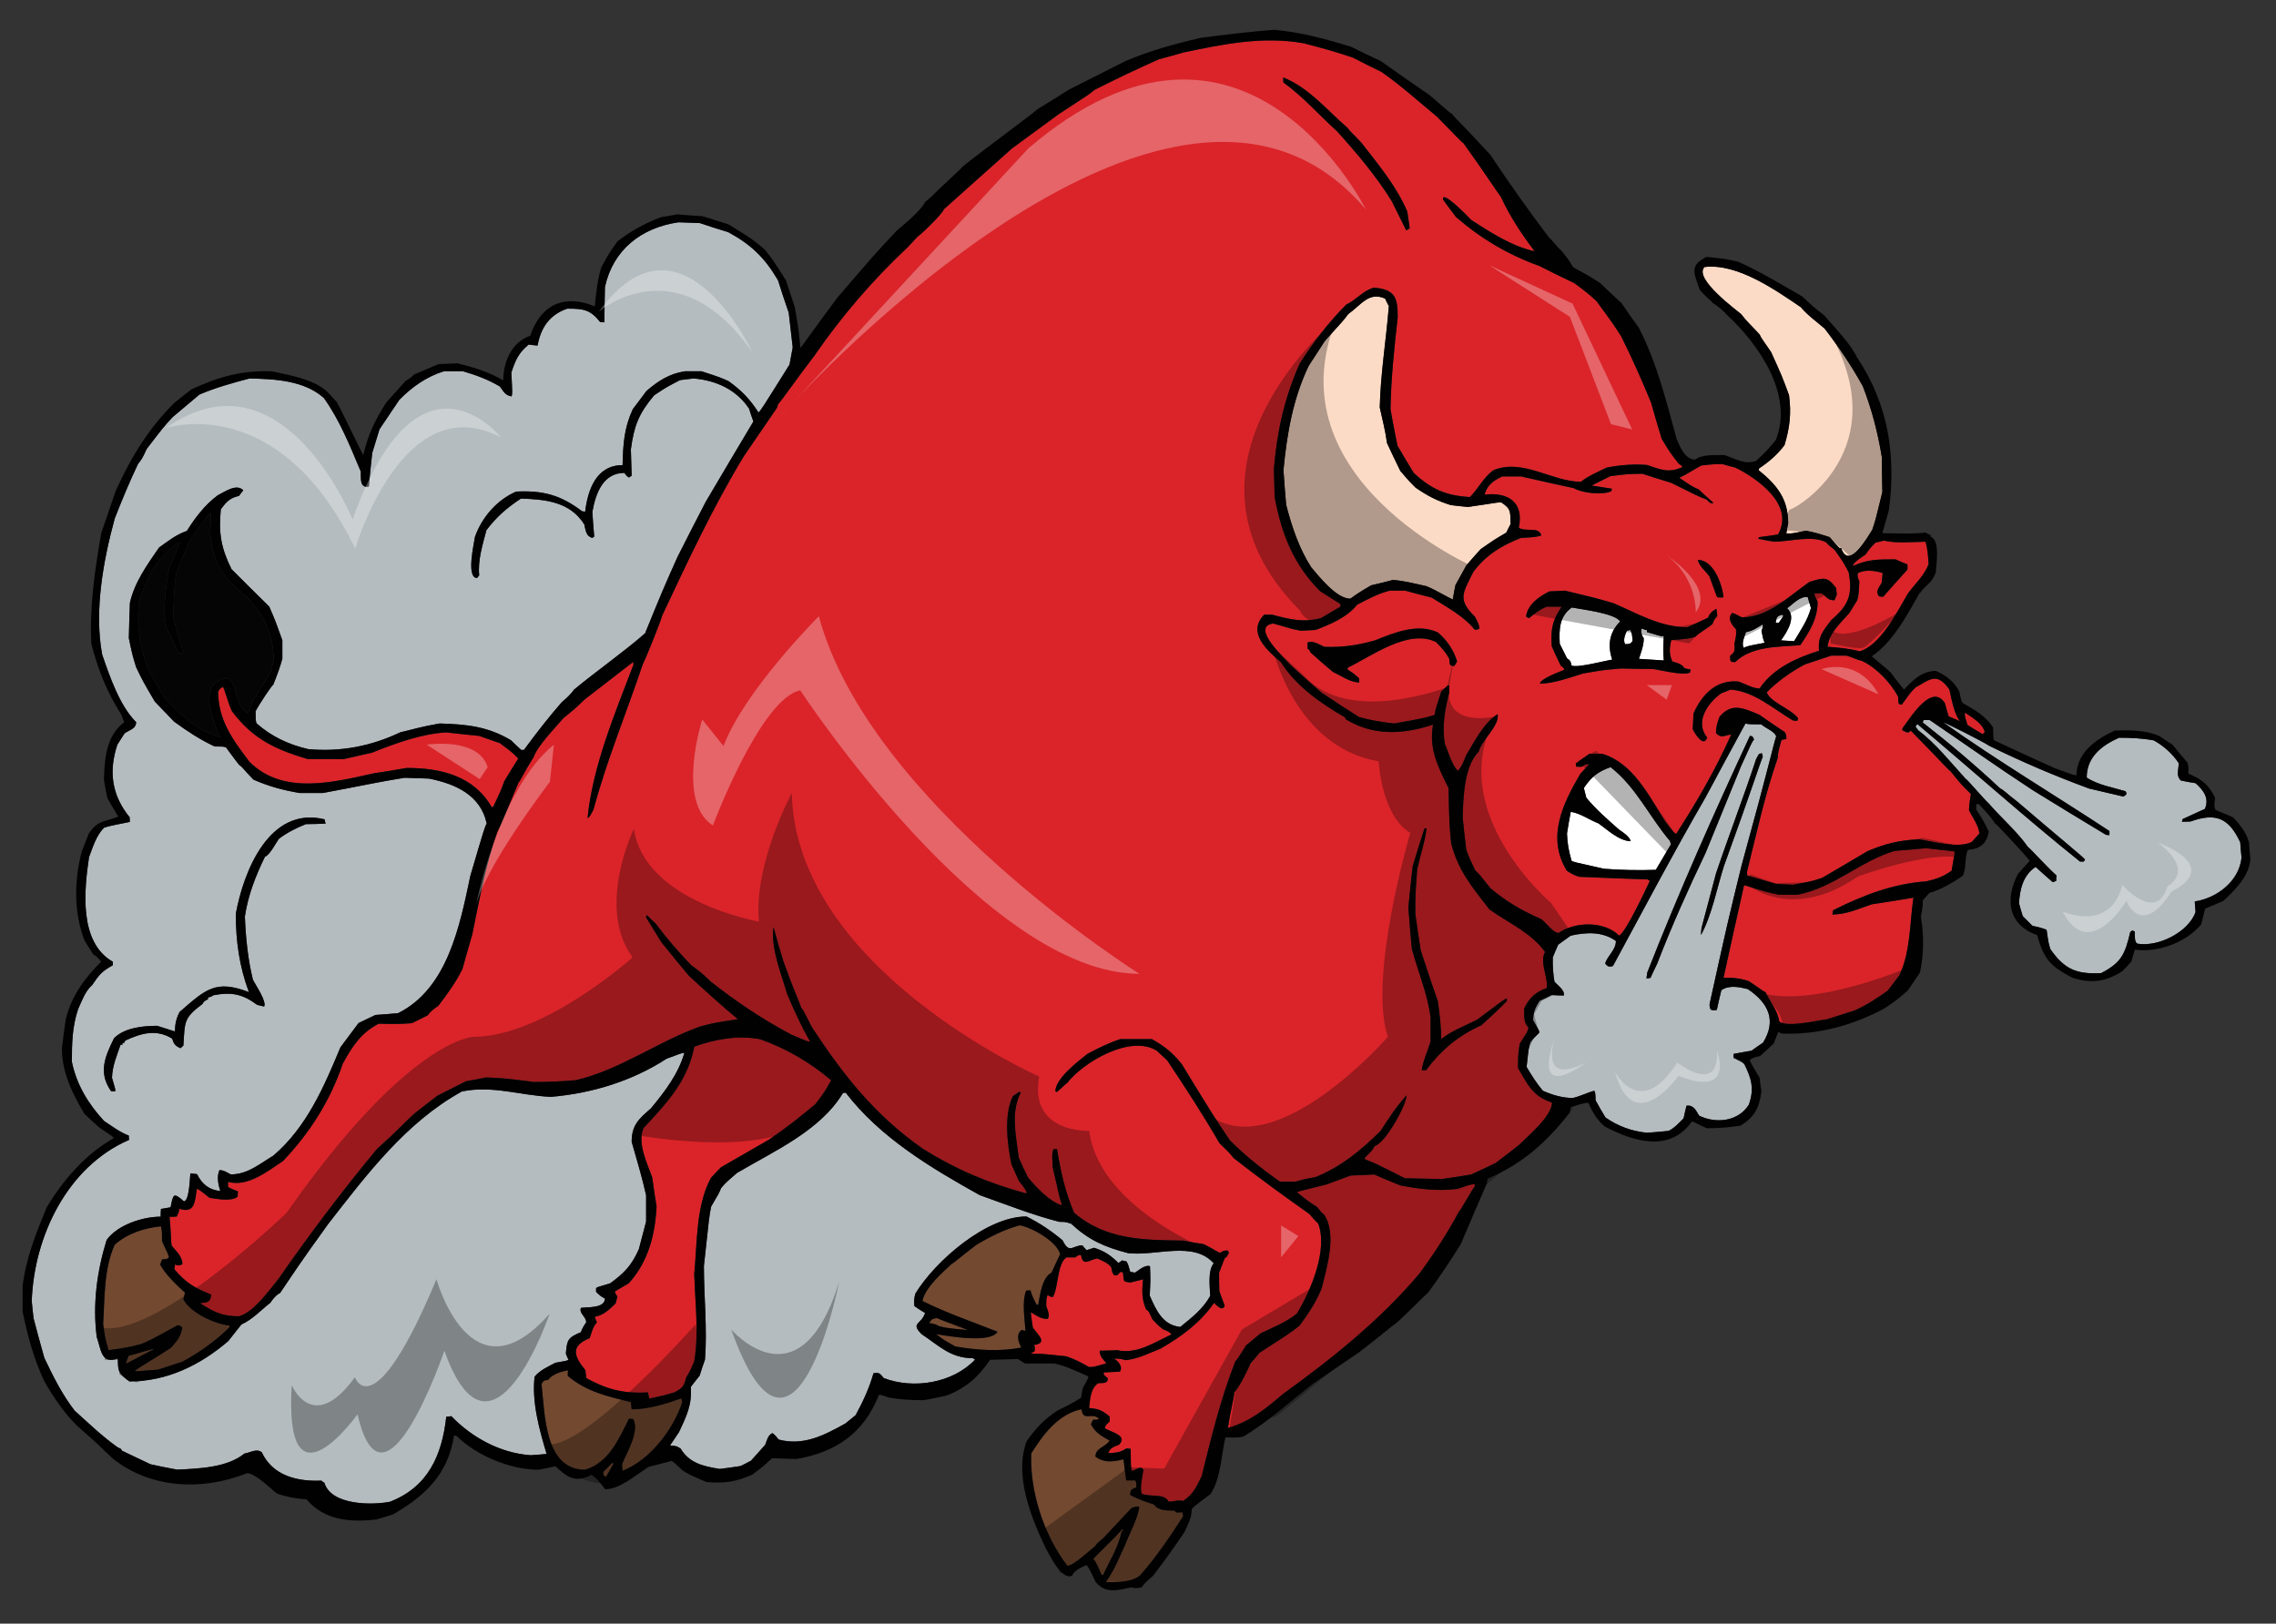
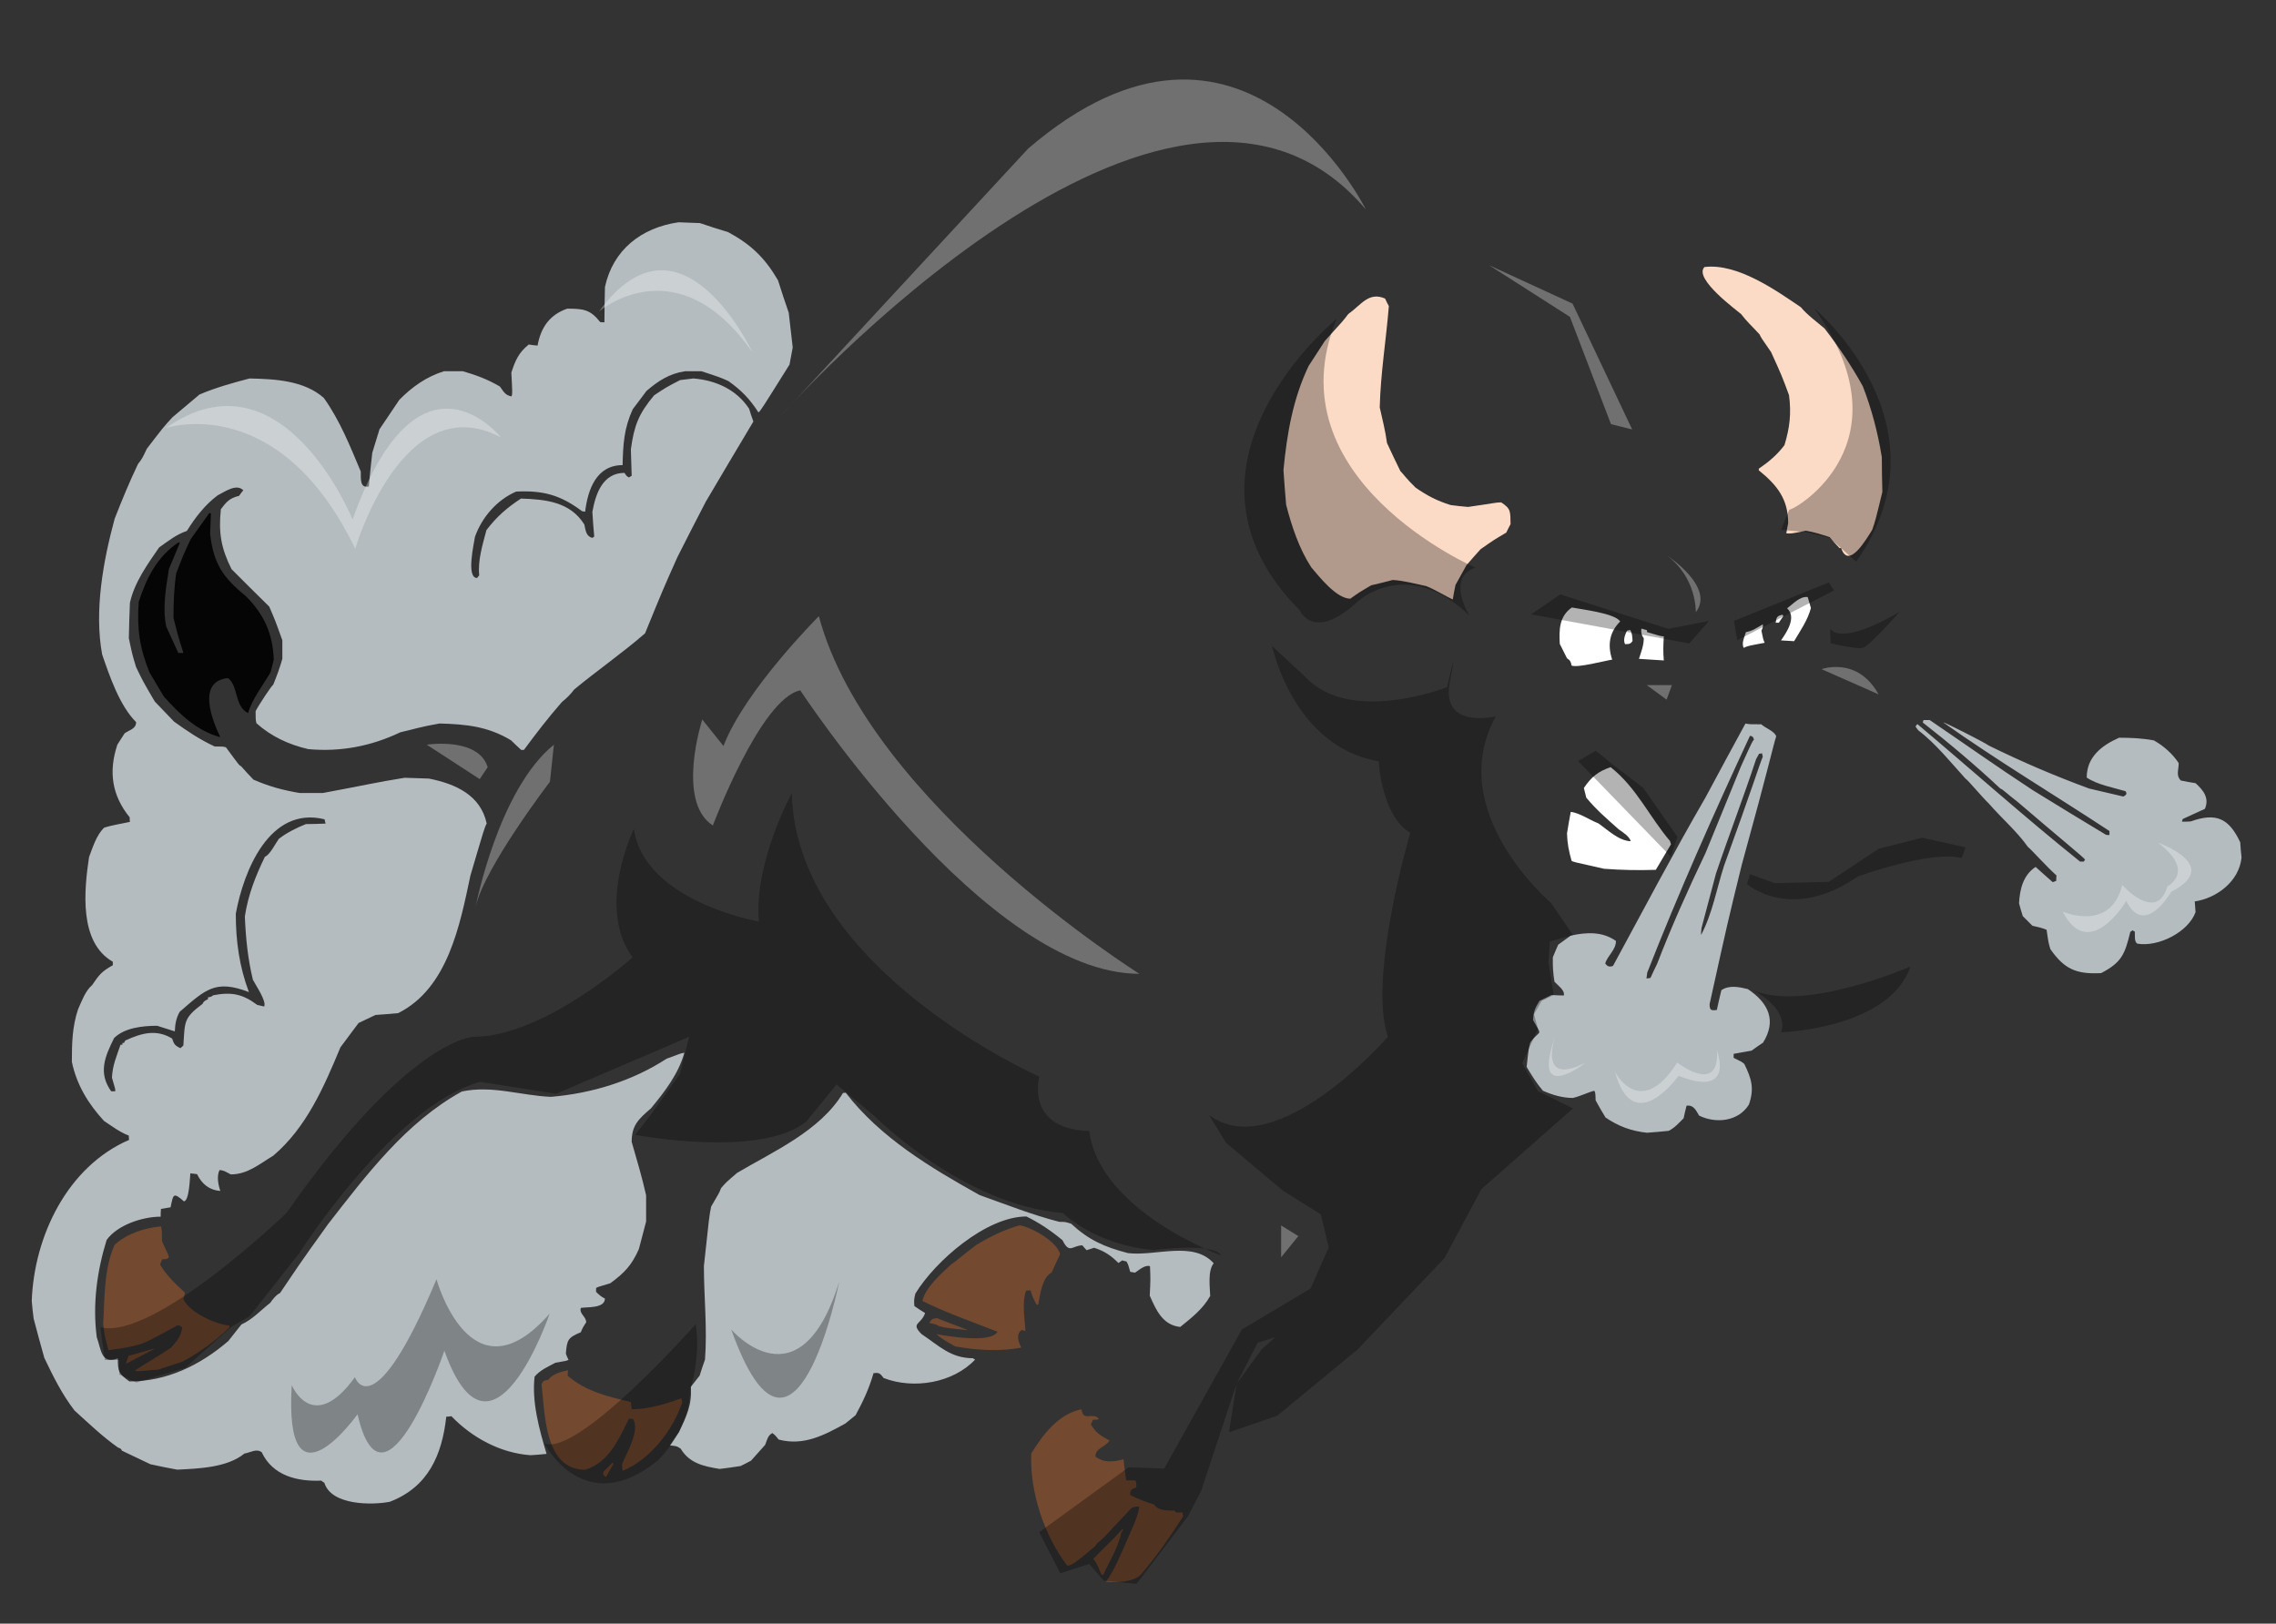
<svg xmlns="http://www.w3.org/2000/svg" version="1.1" id="Layer_1" x="0px" y="0px" width="200px" height="142.686px" viewBox="0 0 200 142.686" enable-background="new 0 0 200 142.686" xml:space="preserve">
  <rect x="0" y="0" width="200" height="142.686" fill="#333333" stroke="none" />
  <path id="color5" fill="#FCDBC6" d="M154.551,41.331c0-0.048,0.001-0.095,0.001-0.143c0.868-0.588,1.618-1.222,2.255-2.068  c0.47-1.551,0.611-2.797,0.4-4.395c-0.636-1.716-0.636-1.716-1.575-3.783c-0.869-1.248-0.869-1.248-1.011-1.552  c-0.799-0.869-1.082-1.081-1.622-1.786c-0.308-0.283-4.229-3.126-3.219-4.138c2.89-0.352,6.275,2.046,8.459,3.526  c0.589,0.705,1.413,1.292,2.095,1.88c1.245,1.622,2.373,3.291,3.36,5.077c0.798,2.068,1.314,4.067,1.669,6.229  c0,1.035,0.021,2.044,0.046,3.056c-0.61,2.512-0.61,2.512-0.893,3.335c-0.444,0.683-2.067,3.574-2.726,1.599  c-0.046,0-0.095,0-0.143,0c-0.305-0.305-0.587-0.634-0.868-0.964c-0.729-0.234-1.363-0.446-2.094-0.563  c-1.268,0.258-1.268,0.258-1.715,0.235c0.047-0.283,0.093-0.587,0.163-0.893C157.135,43.845,156.146,42.623,154.551,41.331z   M121.717,26.241c-1.436-0.636-2.094,0.542-3.245,1.363c-0.424,0.564-0.424,0.564-2.046,2.35c-0.492,0.752-0.961,1.481-1.434,2.21  c-1.386,2.916-1.901,5.945-2.21,9.143c0.071,1.035,0.143,2.046,0.236,3.056c0.494,1.903,1.129,3.831,2.21,5.5  c0.705,0.823,2.209,2.751,3.431,2.749c0.753-0.54,0.753-0.54,1.833-1.175c0.635-0.141,1.268-0.304,1.904-0.47  c1.011,0.07,1.951,0.33,2.938,0.542c0.821,0.328,1.834,0.963,2.327,1.174c0.071-0.423,0.141-0.846,0.235-1.269  c0.305-0.563,0.635-1.152,0.964-1.739c0.399-0.47,0.822-0.94,1.246-1.411c1.174-0.822,1.174-0.822,2.255-1.457  c0.118-0.234,0.235-0.494,0.378-0.751c-0.026-1.105,0.047-1.339-0.822-1.906c-0.494,0.001-0.589,0.072-2.916,0.4  c-0.517-0.048-1.034-0.094-1.526-0.165c-1.199-0.376-2.022-0.799-3.08-1.529c-0.847-0.821-1.035-1.153-1.339-1.456  c-0.399-0.822-0.801-1.645-1.177-2.468c-0.14-1.059-0.399-2.067-0.637-3.127c0.071-2.984,0.564-5.946,0.8-8.908  C121.928,26.687,121.81,26.477,121.717,26.241z" />
  <path id="color4" fill="#B5BCC0" d="M196.856,74.024c0.022,0.446,0.07,0.893,0.116,1.34c-0.211,2.092-2.184,3.571-4.112,3.855  c0.023,0.328,0.046,0.634,0.07,0.94c-0.635,1.762-3.267,3.079-5.102,2.773c-0.306-0.142-0.212-0.755-0.233-1.059  c-0.07-0.023-0.143-0.071-0.189-0.119c-0.068,0.048-0.142,0.096-0.21,0.144c-0.471,1.95-0.752,2.679-2.561,3.62  c-2.185,0.116-3.243-0.354-4.466-2.117c-0.164-0.562-0.164-0.562-0.328-1.692c-0.4-0.163-0.799-0.258-1.246-0.353  c-0.283-0.281-0.564-0.564-0.846-0.845c-0.117-0.377-0.237-0.754-0.33-1.13c0.069-1.224,0.353-2.468,1.458-3.195  c0.494,0.446,0.986,0.892,1.504,1.339c0.096-0.022,0.188-0.07,0.307-0.117c0-0.142,0-0.306,0.023-0.469  c-0.87-0.776-2.258-2.328-2.516-2.516c-0.917-1.316-2.374-2.586-3.431-3.809c-0.637-0.611-1.858-2.091-2.047-2.184  c-1.221-1.341-2.653-3.127-4.136-4.233c-0.094-0.117-0.188-0.234-0.259-0.351c0.049-0.069,0.095-0.142,0.165-0.213  c4.772,4.019,9.424,8.18,14.29,12.082c0.095,0,0.214,0,0.328,0c0.025-0.048,0.071-0.093,0.118-0.167  c-0.095-0.187-2.092-1.786-5.923-5.074c-1.01-0.776-1.268-1.082-1.526-1.176c-2.186-2.045-4.467-3.972-6.816-5.806  c0.022-0.071,0.047-0.142,0.07-0.213c0.163,0,0.352,0,0.541,0c3.008,2.045,5.994,4.16,9.048,6.158  c2.138,1.315,4.278,2.633,6.442,3.926c0.093,0.022,0.186,0.022,0.305,0.022c0-0.117,0-0.234,0-0.353  c-4.818-3.172-9.849-6.181-14.597-9.541c0.023-0.071,3.597,1.738,4.02,2.044c2.868,1.41,5.782,2.658,8.79,3.762  c0.986,0.233,1.999,0.47,3.009,0.705c0.257-0.141,0.352-0.235,0.186-0.471c-1.102-0.328-2.468-0.564-3.406-1.198  c0-1.808,1.315-2.821,2.843-3.5c1.032-0.001,2.045,0.046,3.055,0.234c0.846,0.47,1.669,1.199,2.184,1.996  c0.001,0.635-0.258,1.082,0.188,1.528c0.423,0.095,0.847,0.165,1.294,0.236c0.705,0.634,1.223,1.314,0.822,2.256  c-0.657,0.306-1.316,0.611-1.95,0.894c-0.023,0.093-0.048,0.163-0.071,0.233c0.26,0,0.518,0,0.774-0.021  C194.738,71.391,195.868,71.908,196.856,74.024z M154.927,91.628c-0.352,0.233-0.684,0.469-1.011,0.704  c-0.541,0.094-1.058,0.188-1.575,0.281c-0.001,0.117,0,0.235,0,0.352c0.728,0.354,0.728,0.354,0.939,0.541  c0.637,1.292,0.894,2.162,0.4,3.572c-0.916,1.479-2.892,1.691-4.372,0.964c-0.281-0.471-0.492-0.963-1.105-0.869  c-0.094,0.376-0.187,0.753-0.259,1.104c-0.422,0.423-0.797,0.848-1.314,1.104c-0.636,0.071-1.268,0.118-1.904,0.166  c-1.364-0.143-2.515-0.565-3.643-1.341c-0.305-0.492-0.587-0.987-0.869-1.506c-0.022-0.656-0.022-0.656-0.116-0.844  c-0.635,0.163-1.176,0.469-1.882,0.633c-0.916,0-1.784-0.258-2.634-0.633c-0.561-0.659-0.985-1.342-1.431-2.095  c0.188-1.715,0.188-1.715,0.327-2.161c0.918-1.224,1.08-0.424,0.236-1.951c0.046-0.775,0.163-1.033,0.564-1.692  c0.352-0.164,0.704-0.328,1.059-0.517c0.351,0.021,0.704,0.046,1.081,0.046c0.116-0.469-0.543-0.893-0.822-1.221  c-0.12-0.729-0.164-1.389-0.142-2.14c0.141-0.353,0.305-0.729,0.47-1.104c0.352-0.259,0.728-0.517,1.104-0.798  c1.388-0.306,2.774-0.375,3.971,0.469c0,0.8-0.749,1.294-0.94,1.974c0.168,0.26,0.378,0.353,0.686,0.212  c2.678-4.937,5.31-9.941,8.13-14.807c1.152-2.161,2.328-4.325,3.504-6.486c0.352,0.068,0.352,0.068,1.387,0.068  c0.398,0.353,1.176,0.611,1.315,1.058c-0.283,0.871-0.586,2.445-3.031,11.308c-1.245,5.076-1.245,5.076-2.821,12.22  c0,0.539,0.118,0.587,0.635,0.518c0.117-0.563,0.26-1.15,0.399-1.738c0.682-0.472,1.576-0.282,2.326-0.096  C155.42,88.15,156.125,89.701,154.927,91.628z M149.872,74.963c1.034-2.516,2.068-5.052,3.104-7.592  c1.033-2.278,1.033-2.278,1.152-2.349c-0.049-0.212-0.095-0.329-0.354-0.354c-3.174,6.817-6.276,13.797-9.023,20.8  c-0.023,0.189-0.05,0.354-0.071,0.518c0.118,0,0.234-0.023,0.354-0.047c0.186-0.398,0.375-0.822,0.587-1.245  C146.888,81.403,148.345,78.159,149.872,74.963z M149.473,82.177c0.987-1.833,1.387-4.112,2.022-6.085  c2.513-6.911,3.125-8.932,3.406-9.59c-0.023-0.095-0.048-0.188-0.069-0.305c-0.094,0.023-0.188,0.046-0.258,0.046  c-0.096,0.165-0.189,0.329-0.259,0.471c-1.104,3.36-2.398,6.699-3.527,10.058c-0.423,1.6-0.846,3.197-1.268,4.773  C149.495,81.754,149.474,81.966,149.473,82.177z M80.984,117.247c-1.01-1.011-0.023-0.823,0.306-1.858  c-0.33-0.187-0.635-0.399-0.94-0.61c-0.047-0.47-0.024-0.683,0.092-1.103c1.716-2.82,6.205-6.769,9.754-6.769  c1.151,0.563,2.186,1.268,3.174,2.092c0.611,1.246,0.869,0.446,1.739,0.446c0.118,0.141,0.235,0.28,0.375,0.424  c0.212-0.071,0.423-0.144,0.659-0.213c0.94,0.307,1.481,0.684,2.138,1.34c0.095-0.069,0.211-0.14,0.331-0.233  c0.116,0.047,0.233,0.069,0.376,0.095c0.164,0.306,0.164,0.306,0.33,0.916c0.14,0.021,0.28,0.047,0.422,0.07  c0.329-0.211,0.893-0.728,1.314-0.564c0.048,1.152,0.048,1.152-0.022,2.586c0.563,1.269,1.13,2.587,2.68,2.75  c0.985-0.8,1.997-1.574,2.632-2.726c-0.022-0.775-0.234-2.21,0.308-2.868c-1.787-1.998-5.055-0.611-7.521-0.893  c-2.091-0.54-3.455-1.15-5.007-2.585c-0.518-0.165-0.518-0.165-1.035-0.165c-2.396-0.61-4.676-1.526-7.002-2.35  c-4.302-2.397-8.742-5.053-11.774-9.002c-0.095,0.023-0.165,0.023-0.236,0.023c-1.998,3.337-6.133,5.146-9.308,7.028  c-0.987,0.848-0.987,0.848-1.409,1.341c-0.165,0.423-0.165,0.423-0.87,1.62c-0.165,0.823-0.165,0.823-0.636,5.218  c0.001,2.749,0.307,5.5,0.096,8.227c-0.166,0.47-0.33,0.94-0.47,1.409c-0.26,0.33-0.519,0.659-0.777,0.988  c0.118,1.572-0.375,2.562-1.034,3.971c-0.282,0.4-0.54,0.8-0.799,1.176c0.447,0.048,0.589,0.024,0.941,0.282  c0.776,1.293,2.022,1.553,3.433,1.784c0.609-0.067,1.222-0.164,1.832-0.256c0.306-0.145,0.612-0.307,0.917-0.47  c0.399-0.448,0.823-0.917,1.244-1.39c0.166-0.421,0.236-0.845,0.637-1.034c0.21,0.143,0.375,0.33,0.539,0.564  c2.187,0.589,4.02-0.378,5.877-1.411c0.28-0.233,0.586-0.469,0.892-0.725c0.658-1.2,1.199-2.376,1.576-3.691  c0.493-0.071,0.563-0.002,0.892,0.423c2.633,1.012,6.087,0.445,8.039-1.622c-0.07-0.022-0.141-0.071-0.189-0.118  C83.523,119.361,82.511,118.257,80.984,117.247z M46.976,120.983c0.493-0.587,1.173-0.871,1.831-1.223  c0.965-0.164,0.965-0.164,1.152-0.258c-0.094-0.165-0.164-0.353-0.234-0.541c0.094-1.223,0.186-1.409,1.315-1.883  c0.118-0.326,0.26-0.562,0.471-0.867c0-0.517-0.634-0.753-0.471-1.269c0.495-0.097,2.116,0.068,2.116-0.823  c-0.305-0.141-0.517-0.328-0.777-0.588c0-0.095,0.001-0.212,0.001-0.33c0.119-0.093,0.119-0.093,1.245-0.423  c1.246-0.916,1.882-1.574,2.516-3.007c0.212-0.8,0.422-1.599,0.635-2.423c0-0.751,0-1.527,0-2.303  c-0.352-1.577-0.822-3.148-1.269-4.701c0.001-1.458,0.61-1.999,1.693-2.938c1.222-1.481,2.42-3.033,2.939-4.889  c-0.376,0.048-0.588,0.187-1.552,0.518c-3.031,1.974-6.582,3.054-10.176,3.359c-2.678-0.117-5.171-1.034-7.828-0.47  c-4.912,2.704-8.389,7.333-11.775,11.682c-1.152,1.645-1.574,2.113-4.207,6.039c-0.283,0.096-0.705,0.611-0.846,0.846  c-0.846,0.659-1.552,1.459-2.539,1.906c-0.4,0.492-0.777,0.985-1.152,1.456c-2.492,2.139-5.407,3.549-8.696,3.549  c-0.965-0.706-1.011-0.87-1.011-2.022c-1.482,0.541-1.458-0.752-1.857-1.879c-0.375-2.868,0.024-5.805,0.869-8.53  c0.942-1.317,3.151-2.047,4.75-2.047c0-0.211-0.001-0.446,0.024-0.682c0.28-0.048,0.564-0.093,0.845-0.141  c0.234-1.104,0.212-1.39,1.176-0.52c0.47-0.068,0.515-2.018,0.562-2.467c0.189,0.023,0.377,0.047,0.588,0.07  c0.424,0.87,1.081,1.41,2.045,1.479c-0.187-0.563-0.33-1.293-0.071-1.832c0.377,0,0.659,0.213,0.988,0.377  c1.479,0,2.489-0.893,3.736-1.646c2.915-2.468,4.466-6.064,5.9-9.519c0.517-0.706,1.057-1.41,1.597-2.139  c0.495-0.235,0.986-0.472,1.48-0.706c0.658-0.047,1.316-0.094,1.999-0.162c4.372-2.187,5.428-7.758,6.347-12.083  c1.245-4.229,1.245-4.229,1.433-4.583c-0.539-2.49-2.725-3.479-5.077-3.947c-0.728-0.024-1.434-0.049-2.138-0.071  c-2.492,0.399-3.76,0.705-7.193,1.341c-0.681,0-1.363-0.001-2.021,0c-1.504-0.26-2.656-0.564-4.065-1.175  c-0.375-0.376-0.729-0.776-1.083-1.177c-0.163-0.069-0.163-0.069-1.338-1.668c-0.282-0.071-0.282-0.071-0.988-0.071  c-1.317-0.611-2.397-1.339-3.572-2.186c-0.563-0.586-1.127-1.176-1.691-1.763c-1.035-1.764-1.035-1.764-1.646-3.03  c-0.329-1.083-0.329-1.083-0.635-2.538c0.025-1.036,0.048-2.069,0.094-3.104c0.399-1.809,1.528-3.362,2.562-4.865  c0.8-0.564,1.481-1.128,2.445-1.458c0.728-1.175,1.597-2.303,2.704-3.126c0.658-0.329,1.644-1.058,2.254-0.446  c-0.14,0.164-0.257,0.329-0.375,0.493c-0.822,0.188-1.128,0.54-1.599,1.174c-0.21,2.092,0.024,3.433,0.94,5.266  c1.104,1.104,2.208,2.209,3.313,3.29c0.518,1.2,0.518,1.2,1.152,2.961c0,0.54,0,1.082,0,1.621c-0.212,0.776-0.493,1.528-0.799,2.28  c-0.141,0.071-1.247,1.741-1.552,2.327c0,0.729,0,0.729,0.071,1.058c1.315,1.174,2.843,1.88,4.559,2.279  c2.844,0.259,5.524-0.258,8.086-1.479c1.341-0.308,1.715-0.471,3.455-0.775c2.35,0.067,4.254,0.257,6.276,1.48  c0.282,0.28,0.587,0.563,0.894,0.846c0.071-0.001,0.142,0,0.236-0.001c1.057-1.433,2.161-2.866,3.336-4.206  c0.399-0.33,0.776-0.682,1.081-1.105c2.021-1.67,4.254-3.22,6.228-4.935c1.575-3.855,1.575-3.855,2.844-6.7  c0.822-1.622,1.645-3.245,2.491-4.865c1.388-2.351,2.775-4.7,4.184-7.051c-0.141-0.376-0.257-0.751-0.376-1.127  c-1.103-1.67-2.891-2.493-4.889-2.657c-0.399,0.048-0.797,0.095-1.174,0.142c-1.222,0.635-1.222,0.635-2.28,1.339  c-1.365,1.622-1.764,2.679-2.045,4.748c0.022,0.775,0.047,1.551,0.07,2.327c-0.095,0.047-0.165,0.094-0.235,0.142  c-0.188-0.095-0.188-0.095-0.398-0.4c-1.906,0.001-2.539,1.833-2.821,3.432c0.047,0.73,0.094,1.457,0.164,2.162  c-0.069,0.047-0.116,0.095-0.164,0.117c-0.563-0.14-0.588-0.657-0.706-1.175c-1.245-1.997-3.407-2.208-5.57-2.279  c-1.245,0.824-2.116,1.575-3.032,2.773c-0.33,1.246-0.775,2.678-0.635,3.972c-0.071,0.095-0.142,0.165-0.187,0.235  c-0.988,0-0.259-3.077-0.187-3.619c0.611-1.717,1.926-3.244,3.62-3.974c2.325-0.116,3.877,0.283,5.781,1.717  c0.094,0.022,0.187,0.047,0.281,0.047c0.234-1.906,0.964-4.089,3.29-4.089c0.047-1.834,0.118-3.22,0.893-4.913  c0.399-0.518,0.801-1.059,1.2-1.598c1.033-0.894,2.021-1.528,3.384-1.739c0.47,0,0.964,0,1.456,0c1.648,0.54,1.648,0.54,2.375,0.868  c1.152,0.824,1.857,1.552,2.633,2.752c0.213-0.188,0.213-0.188,2.728-4.207c0.093-0.494,0.188-0.989,0.281-1.504  c-0.118-1.011-0.234-2.021-0.351-3.056c-0.331-0.939-0.636-1.88-0.941-2.843c-1.151-1.975-2.374-3.15-4.373-4.231  c-0.845-0.258-1.668-0.517-2.49-0.799c-0.636-0.024-1.269-0.046-1.881-0.071c-3.266,0.471-5.757,2.42-6.463,5.687  c-0.023,1.035-0.047,2.068-0.047,3.102c-0.141,0-0.258,0-0.376-0.022c-0.869-1.104-1.481-1.176-2.89-1.176  c-1.576,0.541-2.328,1.693-2.609,3.244c-0.258-0.024-0.518-0.045-0.777-0.093c-0.892,0.729-1.173,1.387-1.526,2.467  c0.094,1.833,0.094,1.833,0.022,2.092c-0.563-0.093-0.681-0.399-1.032-0.869c-1.083-0.634-2.046-0.987-3.244-1.34  c-0.563,0-1.127,0-1.669,0c-1.528,0.469-2.82,1.387-3.924,2.515c-0.588,0.869-1.176,1.739-1.74,2.586  c-0.211,0.705-0.423,1.387-0.635,2.067c-0.118,0.988-0.211,1.975-0.304,2.962c-0.824,0.165-0.684-0.728-0.706-1.316  c-0.94-2.231-1.834-4.489-3.244-6.464c-1.739-1.551-4.327-1.667-6.534-1.715c-1.504,0.398-2.962,0.799-4.396,1.411  c-0.798,0.682-1.598,1.339-2.373,1.997c-0.776,0.845-0.776,0.845-2.257,2.774c-0.398,0.845-0.398,0.845-0.775,1.339  c-0.752,1.574-1.409,3.173-2.045,4.794c-1.01,3.712-1.809,8.108-1.103,11.939c0.658,1.904,1.527,4.491,2.985,5.946  c0,0.588-0.541,0.66-1.011,0.987c-0.21,0.329-0.423,0.658-0.634,0.987c-0.8,2.397-0.471,4.489,1.081,6.394  c0,0.142,0,0.282,0.022,0.399c-0.727,0.164-1.575,0.281-2.281,0.517c-0.681,0.683-0.985,1.716-1.315,2.587  c-0.422,2.866-0.916,7.473,2.093,9.188c-0.001,0.117,0,0.212-0.001,0.306c-0.966,0.542-1.199,0.825-1.813,1.741  c-0.61,0.519-0.916,1.411-1.245,2.138c-0.516,1.553-0.541,3.009-0.541,4.608c0.423,2.044,1.458,3.712,2.822,5.193  c0.704,0.47,1.385,0.987,2.183,1.293c0,0.143,0,0.258,0.025,0.375c-5.431,2.352-8.344,8.461-8.557,14.15  c0.047,0.516,0.094,1.033,0.166,1.552c0.306,1.151,0.61,2.302,0.939,3.455c0.775,1.623,1.551,3.195,2.656,4.629  c1.222,1.105,2.445,2.281,3.808,3.245c0.282,0.117,0.282,0.117,0.352,0.281c0.822,0.398,1.668,0.8,2.514,1.196  c0.775,0.168,1.55,0.332,2.35,0.473c1.856-0.095,4.372-0.165,5.899-1.411c0.54-0.093,1.058-0.47,1.527-0.117  c0.965,2.067,3.128,2.586,5.241,2.492c0.071,0.071,0.164,0.142,0.26,0.188c0.612,1.997,4.184,1.977,5.757,1.671  c3.361-1.294,4.584-4.091,4.958-7.477c0.142,0,0.283-0.021,0.447-0.044c1.809,1.879,4.302,3.242,6.957,3.429  c0.469-0.022,0.94-0.07,1.41-0.117C47.398,125.659,46.716,123.215,46.976,120.983z M11.017,91.439  c-0.049,0.07-0.095,0.142-0.119,0.214c-0.047,0-0.095,0-0.142,0c0,0.069,0,0.116,0,0.162c-0.071,0-0.118,0-0.165,0  c-0.353,1.033-0.705,1.809-0.752,2.892c0.306,1.033,0.306,1.033,0.281,1.198c-0.117,0-0.234,0-0.352,0  c-1.152-1.623-0.563-3.031,0.257-4.677c0.918-0.916,2.539-1.081,3.786-1.081c0.517,0.165,1.034,0.328,1.552,0.493  c0.023-0.659,0.117-1.152,0.422-1.716c2.279-1.974,3.15-2.87,6.087-1.738c-0.846-2.258-1.152-4.491-1.152-6.889  c0.682-3.714,2.938-9.494,7.803-8.296c0.024,0.14,0.048,0.257,0.092,0.376c-0.585,0.022-1.174,0.047-1.737,0.047  c-0.824,0.329-1.669,0.751-2.374,1.293c-0.26,0.353-0.8,1.432-1.223,1.573c-0.823,1.692-1.481,3.362-1.763,5.243  c0.072,1.879,0.26,3.735,0.706,5.569c0.234,0.471,1.222,1.882,0.988,2.351C23,88.406,22.788,88.36,22.6,88.311  c-1.292-0.963-2.255-1.151-3.854-0.848c-0.211,0.145-0.211,0.145-0.471,0.189c0.001,0.071,0,0.116,0.001,0.165  c-0.212,0.093-0.4,0.188-0.471,0.399c-1.692,1.268-1.551,1.551-1.692,3.666c-0.093,0.095-0.189,0.165-0.258,0.235  c-0.493-0.235-0.564-0.353-0.73-0.848C13.741,90.428,12.449,90.781,11.017,91.439z" />
-   <path id="color3" fill="#DA2429" d="M172.883,63.706c-0.071-0.353-0.282-0.704-0.211-1.08c0.682,0.469,1.48,0.893,1.739,1.691  c-0.071,0.069-0.12,0.14-0.167,0.212C173.775,64.268,173.328,63.987,172.883,63.706z M123.056,104.177  c-0.774-0.305-1.553-0.634-2.303-0.964c-0.707,0.048-1.39,0.07-2.07,0.094c-0.706,0.261-1.41,0.52-2.092,0.776  c-2.562,0.634-2.562,0.634-2.609,0.706c0.964,0.775,0.964,0.775,1.764,1.291c0.424,0.543,0.424,0.543,0.589,0.638  c1.176,1.716,0.258,4.627-0.188,6.484c-0.447,1.153-1.199,2.283-1.95,3.292c-0.8,0.635-0.8,0.635-3.525,2.396  c-0.26,0.329-0.519,0.637-0.775,0.939c-0.375,0.776-0.87,1.858-1.411,2.515c-0.164,1.035-0.328,1.505-0.586,3.149  c1.973-0.563,3.291-1.668,4.84-2.984c4.301-3.102,8.557-6.51,11.986-10.576c1.269-1.716,2.469-3.573,3.479-5.453  c0.164-0.115,1.105-1.881,1.386-2.211c0-0.07,0-0.14,0-0.231c-0.563,0.116-0.563,0.116-1.504,0.444  C126.3,104.695,124.817,104.507,123.056,104.177z M95.696,120.137c-0.657-0.377-1.291-0.706-1.997-0.941  c-2.256-0.234-2.256-0.234-3.126-0.234c0.118-0.071,0.233-0.141,0.352-0.232c0-0.143,0-0.284-0.001-0.426  c-0.046-0.022-0.093-0.046-0.118-0.093c1.292-0.165,0.47-0.823-0.045-1.53c-0.071-0.443-0.143-0.892-0.188-1.361  c0.54,0.307,0.845,0.588,1.479,0.588c0.235-0.233,0-0.821-0.116-1.104c0-0.656,0-0.656,0.118-1.01  c0.211,0.163,0.211,0.163,0.47,0.188c0.493-0.87,0.374-2.986,1.198-3.479c0.259,0.001,0.517,0,0.775,0.001  c0.164-0.164,0.282-0.211,0.494-0.213c0.164,1.082,0.751,0.4,1.434,0.305c0.446,0.213,0.917,0.377,1.222,0.777  c0.094,0.471,0.094,0.471,0.258,0.705c0.071,0,0.165,0,0.259,0c0.095-0.095,0.188-0.188,0.305-0.306  c0.07,0.021,0.143,0.047,0.211,0.07c0.095,0.869-0.023,0.775,0.659,0.869c0.353-0.093,0.729-0.188,1.104-0.28  c-0.095,0.985-0.142,1.666,0.26,2.633c0.282,0.14,0.421,0.61,0.563,0.892c0.377,0.352,0.447,0.517,0.94,0.869  c0.471,0.189,0.471,0.189,0.752,0.446c-1.551,0.707-3.031,1.763-4.794,1.389c-0.518,0.021-1.034,0.046-1.528,0.045  c0,0.519,0.281,0.729,0.587,1.104C96.097,120.136,96.097,120.136,95.696,120.137z M169.192,47.606  c0.211,0.635,0.234,1.316,0.281,1.974c-0.377,0.987-1.174,1.717-1.809,2.562c-0.87,1.458-2.375,4.56-4.254,5.101  c-0.963-0.259-1.808-0.329-2.821-0.399c0.143-1.224,1.153-2.092,1.93-2.984c0.21-0.352,0.446-0.729,0.681-1.106  c0.117-0.422,0.117-0.422,0.188-1.643c-0.165-0.424-0.165-0.424-0.142-0.729c0.589-0.353,1.552-0.235,2.187-0.024  c-0.025,0.283-0.047,0.564-0.07,0.824c-0.212,0.445-0.587,0.729-0.261,1.222c0.12,0.022,0.237,0.048,0.378,0.046  c0.705-0.799,1.41-1.597,2.137-2.397c0-0.142,0.002-0.281,0-0.446c-0.352-0.142-0.702-0.281-1.055-0.446  c-1.482,0-2.424-0.023-3.739,0.587c0-0.33,0.848-0.821,1.105-1.01c0.422-0.589,0.422-0.589,0.893-1.059  c0.234-0.046,0.469-0.094,0.727-0.165C166.7,47.771,168.016,47.63,169.192,47.606z M173.023,71.204  c0.33,0.682,0.824,1.292,0.917,2.044c-0.235,0.26-0.471,0.516-0.681,0.753c-1.2,0.586-3.386-0.049-4.655-0.237  c-1.667,0.072-2.938,0.378-4.489,1.036c-1.339,0.8-2.679,1.574-3.995,2.349c-0.919,0.307-0.919,0.307-2.562,0.61  c-0.495-0.022-0.965-0.045-1.434-0.068c-0.87-0.235-1.739-0.494-2.587-0.75c-0.021-0.098-0.021-0.216-0.021-0.333  c0.821-3.336,1.574-6.769,2.702-10.011c0-0.541,0.188-1.059,0.329-1.574c0.139-0.025,0.282-0.048,0.423-0.073  c0-0.256,0-0.397-0.141-0.61c-0.754-0.494-1.504-1.01-2.233-1.526c-1.385-0.564-2.421-1.106-3.502,0.188  c-0.188,0.539-0.307,0.868-0.307,1.433c0.495,0.495,0.729,0.187,1.34,0.117c-1.362,3.057-3.032,5.946-4.842,8.744  c-0.234-0.143-0.234-0.143-0.986-1.129c-1.41-2.256-2.818-5.122-5.523-5.923c-0.376,0-0.751,0-1.104,0.001  c-0.398,0.28-0.801,0.564-1.199,0.846c0,0.096,0,0.188,0.023,0.282c0.375,0,0.47,0.118,0.774-0.187c0.119,0,0.259-0.024,0.4-0.049  c-0.281,0.305-0.541,0.588-0.801,0.869c-1.525,2.609-3.007,5.595-1.175,8.533c0.589,0.352,0.589,0.352,1.059,0.517  c1.998,0.095,4.018,0.164,6.04,0.235c0.048,0.049,0.117,0.095,0.187,0.117c-0.095,0.186-2.068,4.514-2.703,4.819  c-1.293-1.292-3.879-1.247-5.311-0.235c-0.494,0-1.105-0.917-1.551-1.223c-1.669-0.729-3.057-1.527-4.444-2.704  c-0.987-1.246-0.987-1.246-1.34-1.573c-0.634-1.341-0.634-1.341-0.798-1.882c-0.118-0.939-0.212-1.88-0.308-2.819  c0.072-1.717,0.118-4.443,1.413-5.736c0.306-1.081,1.831-2.256,1.668-3.29c-1.225,0.754-2.046,2.421-2.773,3.62  c-0.189,0.47-0.377,1.011-0.729,1.363c-0.563-0.564-0.822-1.669-1.153-2.399c-0.233-1.596,0-2.937,0.4-4.488  c-0.001-0.188-0.002-0.4-0.001-0.611c-0.046,0-0.094,0-0.115-0.022c-0.211,0.187-0.399,0.375-0.588,0.563  c-0.472,1.436-0.472,1.436-0.589,2.045c-0.938,0.282-0.938,0.282-3.547,0.752c-1.06-0.119-2.07-0.283-3.081-0.565  c-2.727-1.714-2.938-1.95-3.243-2.092c-0.94-0.821-1.878-1.645-2.796-2.489c-0.447-0.541-3.574-3.363-1.505-3.644  c1.223,0.328,1.479,0.469,2.423,0.634c0.42-0.022,0.845-0.047,1.291-0.07c1.223-0.445,2.843-1.15,3.642-2.209  c0.964-0.493,1.833-0.988,2.891-1.244c0.446,0,0.895,0,1.339,0c0.774,0.212,1.552,0.422,2.328,0.611  c1.316,0.821,2.843,1.645,3.784,2.818c0.233,0,0.233,0,0.422-0.094c-0.067-0.399-0.067-0.399-0.398-1.033  c-1.527-1.528-1.104-2.022-0.142-3.949c1.104-1.479,2.492-2.327,4.184-2.985c1.245-0.071,1.245-0.071,1.787-0.211  c-0.188-0.822-1.363-0.283-1.977-0.682c0.473-2.233-0.915-3.148-3.007-2.914c0.235-0.87,0.776-1.222,1.552-1.597  c0.541-0.001,1.104,0,1.67,0c1.526,0.352,3.079,0.705,4.628,1.033c0.684,0.423,2.54,0.635,3.293,0.259  c0-0.071,0.022-0.14,0.048-0.211c-0.614-0.095-1.199-0.189-1.788-0.282c0.541-0.259,1.08-0.541,1.645-0.823  c1.479-0.188,1.479-0.188,2.82-0.212c0.847,0.283,1.69,0.541,2.539,0.8c2.303,1.152,2.303,1.152,3.125,1.481  c0.165,0.187,0.306,0.375,0.588,0.282c-0.444-0.375-0.87-0.775-1.293-1.174c-0.61-0.281-0.61-0.281-1.717-1.034  c0.755-0.353,1.27-0.729,1.928-1.081c1.082-0.118,1.082-0.118,1.882-0.118c0.376,0.118,0.751,0.211,1.127,0.306  c1.975,0.988,5.219,3.291,3.739,5.876c-0.564,0.094-1.13,0.165-1.669,0.234c-0.023,0.046-0.048,0.093-0.07,0.141  c0.447,0.095,0.916,0.188,1.386,0.258c1.41,0,3.383-0.612,4.606,0.071c0.188,0.235,0.188,0.235,0.707,0.635  c0.773,1.082,0.773,1.082,1.245,1.975c0.375,1.95,0,2.914-1.529,4.207c-0.752,1.011-1.174,1.434-1.08,2.702  c-1.974,0.613-4.045,1.551-5.218,3.314c-0.587,0-1.341-0.447-1.855-0.612c-1.953-0.187-3.199,1.129-3.948,2.798  c-0.024,0.47-0.049,0.939-0.071,1.386c0.188,0.377,0.963,1.67,1.267,0.73c-1.127-1.365,0.071-3.081,1.271-3.901  c0.257-0.094,0.518-0.188,0.775-0.306c2.068,0.141,3.734,1.667,5.475,2.702c0.119,0.024,0.261,0.047,0.399,0.047  c0.024-0.071,0.046-0.141,0.071-0.233c-0.61-0.825-2.469-1.41-2.752-2.282c0.989-0.986,2.068-1.762,3.338-2.443  c0.777-0.261,1.553-0.518,2.327-0.775c0.447,0,0.893-0.001,1.341,0c0.588,0.164,0.8,0.328,1.387,0.469  c1.293,0.637,2.444,1.857,3.148,3.126c0,0.212,0.022,0.422,0.048,0.611c0.119,0.096,0.119,0.096,0.282,0.094  c0.776-1.081,0.776-1.081,1.198-1.503c1.269-0.705,1.882-1.388,2.984,0.188c0.189,0.846,0.4,2.092,0.918,2.773  c-0.329-0.142-0.659-0.282-0.987-0.424c-0.115-0.376-0.235-0.751-0.329-1.15c-1.176-1.88-3.127,1.433-3.736,2.209  c0,0.069,0,0.118,0,0.164c0.352,0.188,0.352,0.188,0.563,0.188c0.047-0.045,0.096-0.095,0.165-0.165  c2.938,2.986,3.29,3.455,3.479,3.55c1.011,1.245,1.011,1.245,1.811,2.021C173.143,70.262,173.048,70.429,173.023,71.204z   M128.039,58.134c-0.284-0.988-0.917-1.903-1.694-2.56c-1.809-0.824-3.805,0.022-5.521,0.704c-1.528,0.424-2.89,0.636-4.466,0.564  c-0.4-0.188-1.013-0.588-1.458-0.375c0,0.188,0,0.375,0,0.541c0.188,0.117,0.188,0.117,0.234,0.305  c0.659,0.588,1.316,1.175,1.999,1.739c0.727,0.331,1.504,0.918,2.303,0.918c0.002-0.118,0-0.234,0-0.353  c-0.471-0.422-0.471-0.422-1.011-0.775c0.001-0.047,0-0.095,0-0.165c2.068-0.987,5.334-3.455,7.758-2.257  c0.469,0.471,0.868,0.894,1.172,1.481c0.051,0.399-0.045,0.683,0.448,0.61C127.874,58.394,127.945,58.276,128.039,58.134z   M152.574,55.315c0,0.471,0,0.471-0.164,1.269c0.05,0.588,0.05,0.705-0.376,1.059c0,0.352,0,0.352,0.094,0.517  c0.117,0.024,0.237,0.024,0.354,0.024c1.41-1.412,3.879-1.341,5.712-1.481c0.846-1.246,1.527-2.327,1.527-3.832  c-0.258-0.495-0.258-0.495-0.282-0.729c0.189,0,0.399,0,0.61,0c0.494,0.282,0.494,0.611,1.152,0.611  c0.07-0.164,0.142-0.329,0.211-0.493c-0.023-0.189-0.047-0.376-0.069-0.588c-0.8-1.058-1.081-0.894-2.328-0.54  c-1.762,1.221-3.644,3.125-5.923,3.125c-0.232-0.07-0.492-0.282-0.868-0.398C151.729,54.351,152.224,54.987,152.574,55.315z   M149.191,49.205c0.142,0.588,0.703,0.963,1.033,1.481c0.212,0.586,0.424,1.175,0.636,1.739c0.095,0.096,0.095,0.096,0.589,0.072  C151.352,51.413,150.602,49.205,149.191,49.205z M148.556,58.839c-0.188-0.021-0.376-0.069-0.539-0.117  c-0.236-0.398-0.636-0.446-1.059-0.589c-0.307-0.632-0.259-1.22-0.095-1.879c1.458-0.117,1.458-0.117,2.093-0.279  c0.376-0.378,1.081-0.755,1.527-1.131c0.14-0.376,0.14-0.376,0.422-0.704c-0.023-0.215-0.047-0.424-0.069-0.635  c-0.306,0.141-0.636,0.422-0.727,0.776c-0.613,0.28-1.224,0.563-1.811,0.845c-2.374,0-4.396-1.199-6.509-2.114  c-1.623-0.472-1.623-0.472-4.277-1.104c-0.472,0.021-0.918,0.046-1.365,0.069c-0.939,0.471-1.902,1.152-2.044,2.21  c0.068,0.048,0.163,0.095,0.26,0.14c0.469-0.399,0.961-0.774,1.551-1.011c0.424,0.001,0.869,0.001,1.316,0.001  c-0.823,1.245-0.966,1.927-0.871,3.479c0.259,0.588,0.517,1.151,0.798,1.717c0.261,0.188,0.261,0.188,0.308,0.352  c-0.399,0.165-2.14,0.799-2.14,1.223c1.317-0.047,2.539-0.517,3.763-0.892c1.716-0.306,1.716-0.306,3.382-0.448  c0.918,0.022,1.834,0.047,2.775,0.047c0.728,0.094,2.656,0.611,3.265,0.307C148.508,59.029,148.533,58.934,148.556,58.839z   M169.24,74.539c-0.918,0.095-1.835,0.166-2.75,0.235c-3.057,0.917-5.311,3.22-8.531,3.855c-0.564,0-1.104,0-1.646,0  c-1.105-0.235-1.105-0.235-3.054-0.847c-0.611,2.726-1.224,5.453-1.81,8.153c0.726-0.046,1.526,0.048,2.208,0.283  c0.727,0.447,1.269,0.917,1.481,0.964c0.422,0.893,1.058,1.598,1.223,2.609c0.773,0.518,3.313-0.119,4.182-0.214  c0.801-0.258,1.599-0.518,2.424-0.774c1.105-0.494,1.949-1.057,2.912-1.74c0.33-0.445,0.685-0.893,1.035-1.361  c0.986-2.139,0.893-4.537,1.224-6.817c-1.223,0.213-2.445,0.399-3.667,0.588c-1.153,0.399-2.257,0.893-3.457,0.893  c0.024-0.118,0.048-0.233,0.07-0.376c2.633-1.315,5.242-2.327,8.181-2.538c0.869-0.188,1.526-0.423,2.232-0.939  c0.07-0.471,0.163-0.964,0.259-1.457c-0.001-0.07,0-0.142-0.001-0.234C170.908,74.729,170.063,74.634,169.24,74.539z   M136.382,96.892c0,1.198-2.116,2.938-2.915,3.738c-0.681,0.538-1.362,1.057-2.044,1.575c-0.729,0.353-1.436,0.681-2.14,1.009  c-0.869,0.143-1.738,0.283-2.585,0.399c-1.082-0.023-2.163-0.046-3.244-0.069c-2.654-1.339-2.654-1.339-3.524-1.669  c0-0.048,0-0.095,0-0.141c0.306-0.307,0.683-0.612,0.845-1.012c0.918-0.211,2.821-3.595,2.822-4.466  c-0.87,0.964-1.574,2.022-2.281,3.126c-1.669,1.67-3.502,3.175-5.734,4.066c-0.94,0.165-0.94,0.165-1.74,0.399  c-0.47,0-0.916,0-1.362,0c-1.551-1.082-3.055-2.28-4.395-3.62c-1.457-2.162-1.457-2.162-4.231-6.697  c-0.775-0.987-1.525-1.6-2.633-2.211c-0.939,0.001-1.88,0.001-2.797,0c-0.986,0.329-1.95,0.8-2.866,1.293  c-0.775,0.61-2.82,2.162-2.82,3.291c0.047,0.022,0.094,0.046,0.142,0.049c0.494-0.4,0.682-0.658,0.892-0.777  c1.365-1.787,5.524-4.301,7.874-2.843c0.307,0.28,0.611,0.563,0.917,0.847c1.553,2.325,3.175,4.817,4.584,7.263  c0.846,0.821,0.846,0.821,1.268,1.339c2.162,1.692,4.396,3.314,6.627,4.889c0.258,0.305,0.518,0.59,0.799,0.87  c0.87,2.351-0.704,5.969-1.881,7.897c-0.916,0.751-2.115,1.223-3.196,1.739c-0.423,0.352-0.845,0.704-1.268,1.058  c-0.706,1.128-0.706,1.128-0.939,1.389c-1.293,3.289-2.116,6.674-2.962,10.104c-0.471,0.964-0.753,1.598-1.645,2.186  c-0.423-0.142-0.823,0.07-1.27,0.046c-0.376-0.774-1.645-0.353-2.374-0.704c-0.14-0.612,0.071-1.458,0.165-2.068  c-0.233-0.472-0.659,0.047-1.033,0.071c-0.117-0.659-0.046-1.294-0.094-1.952c-0.143,0-0.258,0-0.375-0.023  c-0.518,0.377-0.964,0.377-1.575,0.424c0.115-0.493,0.563-0.588,0.939-0.752c0.798-0.799-0.658-1.082-1.245-1.436  c0-0.258,0.258-0.444,0.42-0.61c0.002-0.141,0-0.279,0-0.423c-0.656-0.54-0.962-0.681-1.808-0.752  c0.095-0.775,0.12-1.762,0.823-2.185c0.375-0.024,0.824,0.069,0.824-0.425c-0.143-0.141-0.448-0.305-0.354-0.517  c0.471-0.024,0.94-0.047,1.412-0.07c0.306-0.446-0.166-0.939-0.518-1.152c0.352,0,0.681,0.022,1.01,0.144  c1.081-0.096,2.117-0.636,3.127-1.035c1.809-1.058,3.456-2.256,4.654-3.997c0.234,0.213,0.752,0.801,0.939,0.236  c-0.166-0.424-0.328-0.847-0.47-1.269c-0.023-0.541-0.023-1.081-0.023-1.622c0.165-0.424,0.327-0.848,0.493-1.271  c0.188-0.116,0.188-0.116,0.376-0.492c-0.046-0.047-0.069-0.117-0.093-0.187c-0.353,0-0.425,0.021-0.683,0.21  c-0.283-0.094-0.706-0.423-1.459-0.773c-0.609-0.096-1.221-0.189-1.808-0.308c-3.503-0.046-6.793-0.069-9.567-2.445  c-0.798-1.856-1.174-3.619-1.503-5.593c-0.093,0.001-0.188,0-0.259-0.022c-0.259,0.258-0.118,1.223-0.118,1.597  c0.612,2.727,0.612,2.727,0.825,3.362c-1.035-0.26-2.327-1.622-3.01-2.468c-0.282-0.563-0.541-1.127-0.798-1.715  c-0.234-1.953-0.729-3.926,0.165-5.712c-0.047-0.023-0.069-0.047-0.095-0.095c-0.212,0.141-0.399,0.283-0.587,0.399  c-0.798,1.623-0.494,4.254-0.117,5.995c0.21,0.493,0.423,0.964,0.634,1.432c0.117,0.167,0.777,0.916,0.682,1.129  c-3.361-0.917-6.159-2.093-9.096-3.924c-4.183-2.915-7.003-6.464-9.778-10.718c-0.705-1.412-0.705-1.412-0.915-1.67  c-0.33-0.917-0.636-1.479-1.575-4.09c-0.306-0.987-0.587-1.997-0.869-3.008c-0.259,1.855,0.704,4.136,1.199,5.875  c0.61,1.433,1.246,2.845,2.021,4.185c-0.141,0.022-0.141,0.022-1.645-0.612c-2.563-1.362-4.771-2.845-7.051-4.629  c-0.893-0.847-0.893-0.847-1.764-1.481c-1.128-1.173-2.163-2.371-3.126-3.666c-0.259-0.233-0.518-0.471-0.752-0.729  c-0.046,0.07-0.071,0.118-0.095,0.165c0.447,0.728,0.894,1.458,1.339,2.185c0.802,1.011,1.623,1.999,2.444,2.983  c1.412,1.295,2.844,2.608,4.303,3.809c-2.233,0.354-2.233,0.354-3.36,0.659c-3.713,1.34-6.981,3.784-10.858,4.701  c-1.223,0.116-2.445,0.163-3.692,0.163c-2.584-0.327-2.584-0.327-4.207-0.399c-0.587,0.118-1.175,0.236-1.763,0.33  c-0.846,0.423-1.693,0.845-2.515,1.268c-0.704,0.541-1.41,1.083-2.091,1.623c-1.271,1.199-1.363,1.387-3.243,3.079  c-3.032,3.667-5.9,7.451-8.602,11.351c-0.824,0.988-2.164,2.963-3.503,3.339c-1.457,0-2.186-0.354-3.433-1.152  c0.706-0.068,0.893-0.093,0.988-0.749c-1.434-0.567-2.257-1.06-3.244-2.234c0.023-0.166,0.047-0.329,0.095-0.519  c0,0.049,0.023,0.095,0.047,0.143c0.281,0.069,0.328,0.047,0.563-0.068c0-0.686-0.517-1.107-0.94-1.624  c-0.07-0.306-0.069-1.482-0.188-2.54c0.212,0,0.423,0,0.635-0.021c0.118-0.257,0.188-0.378,0.235-0.683  c1.387,0.446,1.363-0.682,1.527-1.739c0.141,0,0.141,0,1.127,0.776c0.611,0.095,1.998,0.352,2.468-0.118  c-0.001-0.141-0.001-0.282,0.024-0.446c-0.306-0.116-0.587-0.235-0.871-0.377c0-0.141,0-0.305,0-0.469  c1.716,0.492,3.456-0.918,4.841-1.835c2.351-2.491,4.114-5.241,5.242-8.555c0.847-1.527,1.576-2.68,3.15-3.503  c0.987,0.022,1.926,0.047,2.915-0.046c0.448-0.212,0.917-0.446,1.387-0.685c0.354-0.422,0.354-0.422,0.941-0.845  c0.798-1.033,1.527-2.046,2.116-3.219c0.283-1.013,0.564-2.021,0.869-3.056c0.611-2.984,1.176-6.112,2.187-8.979  c0.33-0.635,0.33-0.635,1.88-4.373c0.166-0.141,0.564-1.033,1.34-2.256c0.329-0.987,2.068-2.751,2.609-3.408  c0.94-0.753,0.94-0.753,1.881-1.646c1.409-1.082,2.819-2.188,4.252-3.29c0.001,0.094,0.001,0.165,0.024,0.235  c-1.622,4.255-3.619,9.002-4.042,13.514c0.187-0.142,0.187-0.142,0.517-0.753c1.151-4.302,2.914-8.554,4.325-12.761  c0.281-0.541,1.55-3.691,1.715-4.303c2.233-4.748,4.466-9.541,7.192-14.029c0.964-1.412,1.929-2.821,2.914-4.255  c0.024-0.094,0.048-0.187,0.071-0.283c0.187-0.141,1.597-2.186,3.22-4.3c2.328-3.385,5.171-6.7,8.178-9.497  c0.282-0.305,0.564-0.61,0.87-0.939c0.211-0.092,2.209-2.021,2.303-2.397c1.975-1.764,3.973-3.548,5.97-5.335  c1.363-1.011,2.751-2.022,4.136-3.033c2.704-1.762,2.704-1.762,3.15-2.137c1.855-0.94,3.737-1.833,5.641-2.68  c0.728-0.189,1.457-0.399,2.21-0.611c3.503-0.729,6.933-1.434,10.507-0.798c1.457,0.375,2.914,0.774,4.349,1.268  c0.821,0.423,1.644,0.848,2.489,1.247c1.693,1.175,3.243,2.585,4.842,3.9c1.833,1.834,2.067,2.163,2.375,2.374  c2.185,3.056,2.584,3.759,3.29,4.723c0.775,1.693,1.834,3.292,2.961,4.771c-1.974-0.422-3.899-1.669-5.57-2.749  c-0.046-0.047-2.021-2.138-2.442-1.998c-0.023,0.071-0.049,0.141-0.049,0.189c0.377,0.517,0.752,1.035,1.152,1.551  c2.21,1.905,4.584,3.313,7.332,4.302c1.01,0.517,2.021,1.009,3.057,1.503c1.08,0.8,1.08,0.8,1.95,1.576  c1.55,2.116,1.55,2.116,2.184,3.126c0.94,1.88,1.813,3.83,2.608,5.782c0.309,1.081,0.613,2.138,0.94,3.196  c0.706,1.174,0.706,1.174,1.506,2.208c0.187,0.093,0.187,0.093,0.329,0.281c-1.223,0.541-1.881,0.237-3.127-0.187  c-1.151-0.094-2.395,0-3.549,0.234c-0.752,0.375-1.621,0.729-2.256,1.246c-2.515,0-5.125-2.091-7.708-1.011  c-0.893,0.682-1.294,1.599-2.046,2.35c-2.116-0.118-3.408-0.706-4.936-2.116c-0.493-0.799-0.965-1.598-1.433-2.397  c-0.213-1.057-0.424-2.115-0.612-3.196c0.048-2.702,0.329-5.383,0.635-8.084c0-1.717-0.211-2.444-2.069-2.609  c-1.011,0.259-1.55,1.081-2.442,1.481c-1.553,1.55-2.938,3.36-4.113,5.217c-1.341,3.055-1.975,5.922-2.257,9.236  c0.023,0.846,0.049,1.669,0.07,2.492c0.61,3.219,1.645,5.899,3.996,8.249c0.587,0.376,1.176,0.752,1.785,1.129  c0.001,0.093,0.002,0.164,0.001,0.232c-0.59,0.354-1.152,0.684-1.717,1.011c-1.599,0.399-2.679,0.119-4.277-0.303  c-0.235,0-0.469,0-0.706,0c-1.527,1.527,0.212,3.125,1.458,4.16c1.316,2.114,3.525,3.642,5.642,4.863  c0.023,0.072,0.048,0.118,0.069,0.166c2.421,1.48,5.03,1.339,7.663,0.47c-0.378,2.14,0.444,3.714,1.362,5.569  c0.068,3.104,0.068,3.104,0.233,4.865c0.635,2.446,1.857,3.855,3.361,5.807c1.692,1.2,3.669,2.044,4.89,3.736  c-0.517,0.918,0.306,2.282,0.142,3.174c-0.987,0.353-1.527,0.87-1.974,1.786c0,0.609-0.072,1.245,0.375,1.693  c0.001,0.352-0.61,1.08-0.774,1.456c-0.142,0.939-0.142,0.939-0.142,2.093C134.266,95.364,134.713,96.354,136.382,96.892z   M112.761,6.805c0,0.164,0,0.305,0.021,0.446c1.74,1.246,3.127,2.867,4.702,4.277c1.74,1.929,3.455,3.948,4.818,6.158  c0.424,0.872,0.847,1.717,1.269,2.562c0.095-0.046,0.188-0.117,0.307-0.188c-0.07-0.47-0.141-0.964-0.212-1.457  c-0.964-2.258-2.515-4.091-4.02-6.04c-0.846-0.917-1.011-0.988-1.222-1.316C116.593,9.671,115.04,7.721,112.761,6.805z   M132.41,87.749c-0.189,0.047-0.189,0.047-2.634,1.88c-1.034,0.519-2.232,0.964-3.127,1.692c-0.021-1.127-0.139-2.232-0.306-3.337  c-0.518-1.481-1.011-2.963-1.504-4.467c-0.166-1.059-0.329-2.137-0.471-3.22c-0.001-1.691-0.001-1.691,0.164-3.899  c0.235-1.106,0.706-2.492,0.824-3.623c-0.071,0.026-0.143,0.048-0.19,0.049c-0.352,1.104-0.704,2.209-1.031,3.315  c-0.143,1.22-0.262,2.419-0.378,3.618c0.094,1.223,0.188,2.42,0.306,3.621c0.542,2.02,1.388,3.971,1.646,6.039  c0,0.704,0,1.41,0,2.092c-0.235,0.846-0.659,1.692-0.776,2.539c0.116,0,0.234,0,0.377,0c1.316-1.764,2.866-3.056,4.865-3.948  c1.88-1.692,2.067-1.998,2.233-2.115C132.41,87.914,132.41,87.844,132.41,87.749z M63.358,102.58  c1.385-0.799,2.797-1.597,4.207-2.42c1.434-0.964,2.774-2.021,4.088-3.127c0.801-1.058,0.801-1.058,1.388-2.094  c-1.812-1.55-4.019-2.842-6.276-3.618c-1.927-0.352-3.924,0-5.757,0.658c-0.588,3.055-2.422,4.959-4.467,7.169  c-0.564,1.339,0.353,3.126,0.775,4.348c0.118,0.846,0.235,1.692,0.378,2.538c-0.118,2.491-0.753,4.889-2.446,6.744  c-0.399,0.235-0.798,0.47-1.198,0.705c-0.024,0.118-0.024,0.118,0.209,0.471c-0.068,0.215-0.115,0.4-0.163,0.589  c-0.494,0.494-1.106,1.079-1.833,1.174c0.046,0.165,0.118,0.331,0.188,0.495c-0.399,0.447-0.447,0.892-0.635,1.387  c-1.667,0.682-1.434,1.528-0.376,2.82c0.023,0.236,0.047,0.47,0.094,0.704c1.857,1.013,3.313,1.363,5.406,1.247  c0.023,0.188,0.07,0.375,0.118,0.541c1.244-0.259,1.244-0.259,2.255-0.563c0.682-0.4,0.775-0.471,0.987-1.293  c0.352-0.588,0.352-0.588,0.705-1.41c0.421-2.492,0.07-5.171-0.001-7.686c0.259-2.633,0.141-6.065,1.481-8.462  C62.769,103.191,63.052,102.885,63.358,102.58z M32.849,67.96c0.964-0.141,1.928-0.307,2.891-0.471  c3.033,0.001,5.899,0.705,7.475,3.455c0.047-0.024,0.094-0.048,0.142-0.07c0.634-1.341,0.634-1.341,0.964-2.234  c0.399-0.657,0.798-1.315,1.222-1.975c-0.494-0.517-0.494-0.517-1.623-1.36c-0.61-0.211-1.221-0.424-1.832-0.636  c-0.964-0.096-1.929-0.188-2.892-0.307c-2.233,0.142-4.443,0.966-6.511,1.786c-0.846,0.188-1.667,0.378-2.489,0.564  c-1.058,0-2.115,0-3.15-0.001c-2.821-0.846-4.818-1.739-6.676-4.229c-0.329-0.729-0.659-1.997-0.775-2.116  c-0.26,0.143-0.26,0.143-0.424,0.4c0.001,2.514,1.269,4.229,2.75,6.181C24.859,69.887,29.252,68.759,32.849,67.96z" />
  <path id="color2" fill="#050505" d="M14.844,50.003c-0.257,1.62-0.586,3.454-0.232,5.075c0.352,0.776,0.705,1.554,1.057,2.305  c0.14,0,0.281,0,0.445,0c-0.164-0.588-0.327-0.869-0.869-3.079c0-1.315,0.047-2.609,0.236-3.903  c0.634-1.644,0.634-1.644,1.269-3.008c0.541-0.751,1.081-1.527,1.644-2.303c0.048,0.024,0.095,0.025,0.142,0.024  c-0.023,0.61-0.047,1.223-0.071,1.81c0.306,2.633,1.129,3.831,3.126,5.453c1.622,1.623,2.374,3.292,2.468,5.594  c-0.094,0.376-0.188,0.752-0.283,1.105c-0.656,1.152-1.62,2.327-1.973,3.595c-1.222-0.61-0.846-2.396-1.764-3.078  c-2.749,0.26-1.41,3.665-0.682,5.192c-2.044-0.54-3.595-2.044-4.959-3.572c-0.423-0.704-0.846-1.409-1.269-2.138  c-0.869-2.162-1.105-3.832-0.94-6.181c0.682-2.092,1.598-3.948,3.478-5.217c0.047,0.022,0.096,0.022,0.141,0.022  C15.481,48.475,15.151,49.249,14.844,50.003z" />
  <path id="color1" fill="#734930" d="M103.899,132.899c0.024,0.117,0.049,0.234,0.072,0.354c-1.152,1.785-2.376,3.596-3.786,5.192  c-0.729,0.612-2.068,0.636-3.007,0.565c0.705-0.941,1.174-2.139,1.667-3.197c0.4-1.057,1.128-2.327,1.269-3.385  c-0.211-0.093-0.469,0.024-0.681,0.095c-0.846,0.894-1.669,1.787-2.491,2.655c-0.611,0.518-0.611,0.518-0.706,0.708  c-0.492,0.352-1.879,1.714-2.445,1.714c-2.043-2.656-3.313-6.509-3.172-9.871c1.011-1.623,2.374-3.479,4.419-3.88  c0.142,1.131,0.917,0.215,1.528,0.825c-0.119,0.093-0.119,0.093-0.518,0.093c-0.071,0.141-0.141,0.281-0.188,0.4  c0.424,0.773,0.869,0.987,1.644,1.433c-0.397,0.609-1.245,0.634-1.243,1.409c0.796,0.589,1.597,0.447,2.467,0.236  c0.069,0.634,0.14,1.244,0.235,1.855c0.259,0,0.517,0,0.797,0c0.095,0.188,0.095,0.188,0.095,0.61  c-0.47,0.188-0.54,0.213-0.54,0.681c0.681,0.331,1.363,0.612,2.091,0.824c0.399,0.589,1.151,0.517,1.81,0.54  c0.048,0.069,0.095,0.119,0.142,0.165C103.525,132.922,103.712,132.922,103.899,132.899z M98.729,134.425  c-0.046,0.001-0.094,0.001-0.118-0.021c-0.797,0.892-1.716,1.717-2.537,2.588c0.352,0.422,0.493,0.914,0.728,1.409  c0.047,0,0.094,0,0.141,0c0.541-1.177,1.34-2.445,1.598-3.737C98.587,134.592,98.66,134.52,98.729,134.425z M91.232,114.661  c0.165-0.847,0.328-2.397,1.175-2.82c0.234-0.54,0.492-1.081,0.752-1.622c-0.282-1.129-2.539-2.374-3.549-2.54  c-1.317,0.353-2.632,1.012-3.808,1.718c-0.988,0.728-1.974,1.597-2.162,1.67c-0.845,0.774-2.35,2.093-2.585,3.266  c2.138,1.058,4.396,1.833,6.603,2.703c-0.611,1.034-4.252,0.398-5.381,0.212c0.588,0.47,0.588,0.47,1.669,1.08  c1.881,0.329,3.926,0.47,5.806,0.094c-0.282-0.492-0.494-1.198,0.047-1.551c0.093,0.048,0.188,0.071,0.307,0.095  c-0.048-1.104-0.331-2.538,0.071-3.548c0.118,0,0.234,0,0.375-0.024c0.14,0.519,0.306,0.822,0.54,1.27  C91.137,114.661,91.187,114.661,91.232,114.661z M85.026,116.894c-0.163-0.118-2.209-0.823-2.678-1.058  c-0.448,0.069-0.423,0.047-0.706,0.424c0.563,0.116,0.563,0.116,0.871,0.28C83.146,116.705,83.146,116.705,85.026,116.894z   M59.878,122.885c-1.386,0.495-2.89,0.965-4.372,0.965c-0.023-0.212-0.047-0.423-0.071-0.635c-2.044-0.493-3.924-0.916-5.545-2.304  c-0.001-0.163,0-0.328,0.022-0.492c-0.586,0.117-1.387,0.328-1.737,0.847c-0.354,0.047-0.447,0.047-0.589,0.398  c0.308,2.562,0.235,7.498,3.831,7.498c2.092-0.636,2.938-2.657,3.855-4.489c0.119,0.021,0.235,0.021,0.354,0.022  c0.634,1.06-0.587,3.032-0.965,3.973c0,0.211,0.024,0.398,0.047,0.588c2.42-0.964,4.443-3.598,5.242-6.018  C59.925,123.123,59.902,123.004,59.878,122.885z M53.015,129.349c0,0.095,0.001,0.189,0,0.26c0.071,0.071,0.142,0.142,0.236,0.188  c0.21-0.376,0.421-0.753,0.657-1.151c-0.023-0.023-0.046-0.07-0.07-0.118C53.555,128.81,53.274,129.089,53.015,129.349z   M14.846,110.501c-0.095-0.447-0.447-0.964-0.611-1.458c-0.001-0.893-0.001-0.893-0.093-1.27c-1.459,0.144-2.985,0.636-4.068,1.623  c-0.963,2.138-0.868,4.677-1.01,6.957c0.142,1.104,0.142,1.104,0.469,2.304c1.692-0.236,1.692-0.236,2.868-0.541  c0.753-0.307,0.753-0.307,3.195-1.646c0.237-0.001,0.236,0.069,0.424,0.188c-0.143,0.819-0.423,1.127-0.988,1.784  c-1.268,0.847-2.679,1.623-3.173,2.021c0.023,0.07,0.023,0.07,2.021-0.094c0.705-0.234,1.435-0.471,2.163-0.706  c1.502-0.821,2.892-1.809,4.113-3.007c0-0.049,0-0.096,0-0.166c-1.246-0.116-3.456-1.129-4.043-2.304  c0.048-0.188,0.095-0.375,0.142-0.587c-0.775-0.705-1.669-1.55-2.184-2.469c0.045-0.142,0.117-0.307,0.187-0.469  C14.518,110.666,14.658,110.689,14.846,110.501z M11.297,119.15c-0.094,0.233-0.164,0.471-0.234,0.705  c0.822-0.424,1.668-0.871,2.515-1.316C13.483,118.491,11.58,119.103,11.297,119.15z" />
  <path id="fill" fill="#FFFFFF" d="M156.313,54.726c-0.095,0-0.189,0-0.281,0c0.07-0.47,0.115-0.61,0.61-0.703  c0.022,0.044,0.044,0.093,0.069,0.116C156.57,54.351,156.43,54.539,156.313,54.726z M142.963,55.431  c-0.165,0.354-0.352,0.8-0.165,1.177c0.307-0.001,0.494,0,0.658-0.282c-0.023-0.376-0.023-0.685-0.211-0.965  C143.151,55.386,143.057,55.409,142.963,55.431z M156.502,56.278c0.374,0.024,0.751,0.048,1.151,0.07  c0.563-0.939,1.197-1.855,1.48-2.914c-0.096-0.305-0.188-0.634-0.283-0.963c-0.682-0.094-1.292,0.612-1.808,0.989  C157.887,54.233,157.018,55.551,156.502,56.278z M153.234,56.936c-0.235-0.375,0.068-1.01,0.188-1.386  c0.564-0.094,1.011-0.399,1.48-0.683c0.025,0.211,0.025,0.211-0.117,0.563c0.143,0.729,0.143,0.729,0.282,1.059  C153.561,56.771,153.561,56.771,153.234,56.936z M140.449,72.356c0.847,0.587,1.784,1.527,2.841,1.574  c-0.067-0.399-0.727-0.822-1.031-1.033c-1.059-0.941-1.998-1.741-2.868-2.799c-0.07-0.281-0.142-0.564-0.212-0.847  c0.683-1.012,1.27-1.455,2.35-1.833c2.279,1.787,3.409,4.373,5.218,6.488c0.021,0.094,0.047,0.187,0.093,0.281  c-0.446,0.753-0.892,1.504-1.339,2.256c-1.527,0.049-3.033,0.023-4.559-0.095c-2.727-0.608-2.727-0.608-2.844-0.705  c-0.236-0.845-0.376-1.504-0.4-2.396c0.094-0.634,0.213-1.268,0.33-1.903C138.849,71.46,139.649,72.048,140.449,72.356z   M146.206,55.925c-0.046,0.754-0.07,1.364,0,2.116c-0.73-0.048-1.456-0.095-2.186-0.141c0.188-0.588,0.424-1.174,0.424-1.809  c-0.188-0.237-0.26-0.542-0.212-0.85c0.165,0.049,0.327,0.095,0.493,0.144c0,0.069,0,0.117,0.002,0.164  C145.9,55.903,145.9,55.903,146.206,55.925z M142.374,54.611c-0.962,0.964-1.127,2.092-0.705,3.359  c-0.54,0.072-3.078,0.752-3.571,0.518c-0.049-0.304-0.118-0.469-0.4-0.635c-0.211-0.424-0.424-0.846-0.635-1.269  c-0.069-1.268-0.047-2.422,1.06-3.197C138.944,53.552,141.881,53.882,142.374,54.611z" />
-   <path id="outline" fill="#010101" d="M149.872,74.963c-1.526,3.195-2.984,6.439-4.252,9.73c-0.212,0.423-0.399,0.847-0.587,1.244  c-0.119,0.023-0.235,0.048-0.354,0.048c0.021-0.163,0.049-0.328,0.071-0.517c2.748-7.003,5.851-13.983,9.023-20.8  c0.26,0.024,0.306,0.142,0.354,0.354c-0.119,0.07-0.119,0.07-1.152,2.349C151.94,69.912,150.906,72.448,149.872,74.963z   M197.749,75.527c-0.142,1.506-1.316,2.657-2.374,3.645c-0.54,0.235-1.08,0.47-1.597,0.681c-0.119,0.473-0.236,0.939-0.355,1.389  c-1.316,1.573-3.806,2.514-5.827,2.21c-0.117,0.351-0.21,0.703-0.307,1.058c-0.259,0.278-0.518,0.562-0.775,0.821  c-1.456,0.965-2.771,1.126-4.419,0.589c-1.903-0.988-2.515-1.647-3.079-3.739c-2.585-0.918-2.842-3.148-1.691-5.382  c0.328-0.377,0.683-0.753,1.034-1.15c-0.353-0.47-2.868-3.197-3.058-3.29c-0.398-0.589-0.398-0.589-1.41-1.691h-0.231  c0,0.165,0,0.327,0,0.491c0.422,0.611,0.799,1.246,1.102,1.928c-0.186,1.081-0.799,1.529-1.834,1.599  c-0.306,0.635-0.117,1.551-0.444,2.279c-0.919,0.61-1.857,1.197-2.938,1.504c-0.214,0.235-0.4,0.446-0.589,0.659  c0,0.563,0,0.563-0.165,1.457c0.282,1.504,0.258,3.359-0.07,4.865c-0.352,0.54-0.705,1.059-1.058,1.575  c-0.965,0.845-0.965,0.845-1.999,1.551c-2.725,1.505-5.945,2.395-9.095,2.257c-0.117-0.048-0.211-0.095-0.305-0.142  c-0.143,0.352-0.282,0.682-0.399,1.011c-0.399,0.375-0.801,0.754-1.198,1.104c-0.308,0.071-0.753,0.143-0.917,0.398  c0.281,0.519,0.562,1.013,0.868,1.506c0.049,0.398,0.094,0.798,0.164,1.174c-0.188,1.507-0.588,2.233-1.809,3.033  c-1.059,0.163-1.904,0.235-2.985,0.235c-0.729-0.307-1.198-0.611-1.315-0.589c-1.951,2.727-5.078,1.787-7.642,0.446  c-0.679-0.563-1.103-1.267-1.455-2.091c-0.471,0-1.082,0.233-1.552,0.4c-0.023,0.162-0.048,0.305-0.071,0.446  c-2.092,2.654-4.16,4.511-7.237,5.827c-0.024,0.142-0.049,0.282-0.07,0.424c-0.777,1.786-1.529,3.549-2.281,5.313  c-0.893,1.455-1.881,2.914-2.892,4.299c-0.188,0.096-1.81,1.811-2.819,2.678c-0.588,0.4-1.082,0.895-3.292,2.587  c-1.362,0.916-2.703,1.833-4.041,2.75c-1.999,1.552-3.901,3.314-6.065,4.608c-0.495,0.093-0.495,0.093-1.574,0.069  c-0.377,1.574-0.398,3.62-1.315,4.981c-1.528,1.152-1.528,1.152-1.646,1.342c0,0.775-0.329,1.293-0.636,1.999  c-1.527,2.209-1.527,2.209-2.773,3.854c-0.681,0.587-0.681,0.587-1.009,1.011c-0.495,0.071-0.495,0.071-0.94,0  c-1.223,0.259-2.211,0.564-3.081-0.471c-0.587-1.223-0.587-1.223-0.82-1.506c-0.471,0.262-1.058,0.447-1.247,0.94  c-0.94,0.472-2.069-1.973-2.351-2.468c-1.268-2.655-2.775-6.393-1.644-9.354c0.775-1.104,1.527-1.905,2.656-2.656  c1.268-0.635,1.268-0.635,2.115-1.151c0.048-0.28,0.095-0.563,0.164-0.869c0.471-0.848,0.471-0.848,0.472-1.01  c-1.012-0.448-1.904-0.895-2.962-1.131c-0.871,0.001-1.74,0-2.586,0.001c-0.211-0.117-0.423-0.258-0.611-0.397  c-0.824,0.021-1.645,0.047-2.468,0.069c-1.011,1.504-2.161,2.513-3.855,3.149c-0.659,0.141-1.315,0.281-1.974,0.398  c-1.035,0-2.044-0.047-3.079-0.235c-0.728-0.257-0.728-0.257-0.869-0.211c-1.316,3.361-3.808,5.029-7.24,5.617  c-0.728-0.022-1.434-0.047-2.139-0.069c-0.847,0.773-0.847,0.773-1.764,1.457c-1.411,0.611-2.444,0.775-3.996,0.634  c-1.434-0.61-1.434-0.61-2.092-1.01c-0.8-0.752-0.8-0.752-0.988-0.846c-0.705,0.187-1.387,0.377-2.068,0.538  c-1.059,0.706-2.467,1.953-3.76,1.952c-0.353-0.473-0.729-0.963-1.199-1.268c-1.434,0.751-2.138,0.211-3.174-0.752  c-0.493,0.116-0.986,0.211-1.479,0.305c-2.467,0.001-5.477-1.245-7.217-2.984c-0.07,0-0.141,0-0.21-0.022  c-0.517,3.384-2.516,5.288-5.359,6.931c-0.494,0.167-0.988,0.307-1.457,0.446c-2.257,0.261-4.583,0.096-6.136-1.762  c-0.915-0.07-1.739-0.212-2.609-0.517c-0.586-0.448-1.904-1.787-2.632-1.787c-3.878,1.551-8.415,1.387-11.775-1.271  c-0.916-0.846-1.222-1.222-3.15-2.89c-1.152-1.149-2.091-2.513-2.889-3.925c-0.917-1.95-1.481-4.017-1.905-6.133  c-0.001-0.729-0.001-1.479-0.001-2.232c0.307-2.468,1.176-4.63,2.116-6.909c1.435-2.398,3.432-4.702,5.899-6.088  c-0.119-0.164-0.119-0.164-1.223-0.893c-0.47-0.399-0.916-0.822-1.363-1.247c-1.058-1.786-1.975-3.62-1.975-5.757  c0.095-0.825,0.211-1.646,0.328-2.493c0.472-2.043,1.646-3.644,3.127-5.123c-0.399-0.446-0.399-0.446-0.705-0.638  c-0.259-0.398-0.517-0.819-0.775-1.244C6.474,80.182,6.52,77.36,7.18,74.846c0.211-0.539,0.422-1.083,0.635-1.622  c0.846-1.176,1.293-0.965,2.584-1.458c-0.329-0.539-0.658-1.08-0.963-1.621c-0.119-0.54-0.212-1.08-0.307-1.644  c0.071-1.835,0.188-3.832,1.788-5.031c-0.095-0.21-0.165-0.423-0.236-0.633c-1.314-2.069-2.021-3.879-2.656-6.251  c-0.163-3.339,0.307-6.465,0.871-9.732c0.422-1.221,0.848-2.467,1.271-3.714c1.362-2.984,2.841-5.428,5.169-7.754  c0.47-0.376,0.963-0.752,1.457-1.153c2.349-1.104,4.489-1.716,7.121-1.598c1.645,0.375,3.503,0.635,4.818,1.763  c0.282,0.305,0.563,0.61,0.847,0.915c0.611,1.081,2.279,4.679,2.35,4.654c0.423-1.809,1.034-3.055,2.021-4.606  c0.541-0.611,1.104-1.223,1.67-1.859c0.563-0.374,0.563-0.374,0.752-0.585c0.705-0.307,1.433-0.61,2.163-0.918  c0.54-0.023,1.103-0.046,1.668-0.07c1.412,0.352,2.773,0.752,4.02,1.504c0.001-1.644,0.752-3.384,2.374-3.925  c0.893-2.702,2.96-3.713,5.665-2.585c0.118-1.152,0.235-2.351,0.587-3.456c0.705-1.268,0.705-1.268,1.409-2.255  c1.201-0.94,2.447-1.597,3.855-2.139c0.472-0.069,0.942-0.141,1.411-0.235c0.728,0.07,1.48,0.118,2.233,0.165  c0.729,0.233,1.479,0.469,2.233,0.704c1.152,0.705,2.256,1.341,3.244,2.258c0.729,0.939,0.729,0.939,1.834,2.678  c0.257,0.8,0.518,1.577,0.774,2.35c0.329,1.903,0.329,1.903,0.495,3.596c1.058-1.457,2.116-2.913,3.195-4.371  c3.245-3.786,3.245-3.786,5.266-5.949c0.659-0.563,2.093-1.714,2.492-2.512c0.258-0.212,0.517-0.447,0.775-0.683  c0.095-0.165,2.351-2.186,2.563-2.468c2.091-1.668,6.344-4.771,6.533-5.004c0.917-0.564,1.834-1.129,2.751-1.716  c1.643-0.824,3.313-1.67,4.981-2.516c2.138-0.917,4.372-1.526,6.628-2.045c2.138-0.282,4.276-0.54,6.44-0.706  c2.372,0.212,4.536,0.801,6.792,1.504c0.848,0.423,1.715,0.848,2.586,1.246c1.409,1.011,2.842,1.998,4.277,2.986  c1.787,1.552,1.787,1.552,1.974,1.645c0.187,0.305,0.706,0.703,3.361,3.594c1.645,2.468,3.385,4.936,5.171,7.286  c0.233,0.165,0.608,0.729,1.104,1.176c0.374,0.446,0.728,0.915,1.01,1.434c1.269,0.68,1.269,0.68,2.375,1.386  c0.609,0.588,1.245,1.176,1.88,1.763c0.492,0.731,0.988,1.434,1.504,2.14c1.598,3.08,2.421,6.462,3.337,9.8  c0.283,0.659,0.729,1.809,1.624,1.809c0.657-0.492,1.809-0.375,2.586-0.398c0.962,0.33,1.833,0.893,2.796,0.494  c0.895-0.847,0.895-0.847,1.693-1.786c1.643-3.995-1.528-8.51-4.349-11.094c-0.071-0.141-0.751-0.728-1.128-0.94  c-0.354-0.376-0.543-0.47-1.198-1.197c-0.472-1.458-0.964-2.116,0.608-2.892c1.6,0.166,1.6,0.166,2.775,0.424  c1.95,0.869,3.783,1.997,5.64,3.056c0.916,0.869,0.916,0.869,1.928,1.667c1.764,1.998,1.764,1.998,2.351,2.798l0.004,0.001  c0.12,0.208,0.247,0.413,0.386,0.613c0.029,0.062,0.061,0.122,0.089,0.185c-0.003,0-0.006,0-0.009,0.001  c0.013,0.018,0.024,0.039,0.037,0.057c0.004,0.012,0.011,0.023,0.017,0.036c0.02,0.048,0.049,0.083,0.08,0.113  c2.659,4.018,3.381,8.662,2.712,13.354c-0.188,0.659-0.377,1.316-0.565,1.976c2.588,0.046,2.588,0.046,3.832-0.048  c0.188,0.143,0.188,0.143,0.4,0.188c0,0.071,0,0.118,0,0.166c0.852,0.277,0.525,2.326,0.458,3.147  c-0.062,0.166-0.131,0.329-0.221,0.486c-0.281,0.501-0.83,0.796-1.134,1.297c-0.021,0.008-0.047,0.021-0.067,0.029  c-1.082,1.928-2.328,4.278-4.186,5.548c0.048,0.117,1.107,0.893,1.648,1.434c0.375,0.517,0.774,1.012,1.174,1.502  c0.774-0.844,1.598-1.644,2.797-1.644c0.872,0.376,1.645,0.964,2.067,1.833c0.144,0.705,0.144,0.705,0.283,0.986  c1.057,0.588,1.999,1.129,2.68,2.141c0.022,1.034,0.022,1.034,0.116,1.151c1.739,0.822,3.504,1.62,5.265,2.42  c1.716,0.635,1.716,0.635,1.95,0.635c0.001-1.997,1.764-3.194,3.363-3.925c1.34-0.047,2.656-0.047,3.9,0.471  c0.376,0.261,0.776,0.517,1.176,0.774c0.423,0.541,0.87,1.059,1.315,1.576c0.095,0.423,0.095,0.423,0.071,0.964  c1.199,0.493,1.786,0.986,2.349,2.114c-0.022,0.352-0.141,0.776,0.048,1.082c0.493,0.211,1.013,0.423,1.527,0.635  c0.586,0.633,1.176,1.339,1.41,2.209C197.655,74.539,197.702,75.034,197.749,75.527z M172.883,63.706  c0.445,0.281,0.893,0.563,1.361,0.823c0.047-0.072,0.096-0.143,0.167-0.212c-0.259-0.799-1.059-1.223-1.739-1.691  C172.601,63.001,172.811,63.353,172.883,63.706z M164.821,47.676c-0.472,0.469-0.472,0.469-0.893,1.058  c-0.259,0.189-1.105,0.681-1.105,1.011c1.316-0.611,2.257-0.588,3.739-0.588c0.352,0.165,0.703,0.305,1.055,0.446  c0.002,0.164,0,0.305,0,0.446c-0.727,0.8-1.432,1.598-2.138,2.398c-0.14,0.001-0.257-0.023-0.377-0.046  c-0.326-0.492,0.049-0.777,0.261-1.222c0.023-0.258,0.045-0.541,0.07-0.824c-0.636-0.21-1.597-0.329-2.186,0.024  c-0.023,0.305-0.023,0.305,0.142,0.729c-0.07,1.221-0.07,1.221-0.188,1.643c-0.233,0.376-0.471,0.754-0.681,1.106  c-0.775,0.893-1.787,1.761-1.93,2.984c1.014,0.07,1.858,0.141,2.821,0.399c1.88-0.539,3.384-3.642,4.254-5.1  c0.636-0.845,1.433-1.575,1.81-2.562c-0.048-0.658-0.071-1.339-0.282-1.975c-1.177,0.025-2.492,0.166-3.644-0.093  C165.29,47.583,165.057,47.63,164.821,47.676z M154.551,41.331c1.596,1.293,2.584,2.514,2.584,4.654  c-0.07,0.305-0.116,0.609-0.164,0.893c0.447,0.023,0.447,0.023,1.716-0.235c0.73,0.119,1.364,0.329,2.094,0.563  c0.281,0.33,0.564,0.659,0.868,0.964c0.048,0,0.097,0,0.143,0c0.658,1.975,2.281-0.917,2.726-1.599  c0.281-0.823,0.281-0.823,0.893-3.335c-0.023-1.012-0.046-2.021-0.046-3.056c-0.354-2.162-0.871-4.161-1.669-6.229  c-0.987-1.785-2.115-3.455-3.36-5.077c-0.682-0.588-1.506-1.175-2.095-1.88c-2.184-1.48-5.569-3.879-8.459-3.526  c-1.011,1.012,2.912,3.855,3.219,4.138c0.54,0.705,0.822,0.917,1.622,1.786c0.142,0.305,0.142,0.305,1.011,1.552  c0.939,2.067,0.939,2.067,1.575,3.783c0.212,1.598,0.069,2.844-0.399,4.395c-0.637,0.846-1.387,1.479-2.255,2.067  C154.552,41.236,154.551,41.283,154.551,41.331z M48.033,127.775c-0.635-2.116-1.317-4.56-1.057-6.792  c0.493-0.587,1.173-0.871,1.831-1.223c0.965-0.164,0.965-0.164,1.152-0.258c-0.094-0.165-0.164-0.353-0.234-0.541  c0.094-1.223,0.186-1.409,1.315-1.883c0.118-0.326,0.26-0.562,0.471-0.867c0-0.517-0.634-0.753-0.471-1.269  c0.495-0.097,2.116,0.068,2.116-0.823c-0.305-0.141-0.517-0.328-0.777-0.588c0-0.095,0.001-0.212,0.001-0.33  c0.119-0.093,0.119-0.093,1.245-0.423c1.246-0.916,1.882-1.574,2.516-3.007c0.212-0.8,0.422-1.599,0.635-2.423  c0-0.751,0-1.527,0-2.303c-0.352-1.577-0.822-3.148-1.269-4.701c0.001-1.458,0.61-1.999,1.693-2.938  c1.222-1.481,2.42-3.033,2.939-4.889c-0.376,0.048-0.588,0.187-1.552,0.518c-3.031,1.974-6.582,3.054-10.176,3.359  c-2.678-0.117-5.171-1.034-7.828-0.47c-4.912,2.704-8.389,7.333-11.775,11.682c-1.152,1.645-1.574,2.113-4.207,6.039  c-0.283,0.096-0.705,0.611-0.846,0.846c-0.846,0.659-1.552,1.459-2.539,1.906c-0.4,0.492-0.777,0.985-1.152,1.456  c-2.492,2.139-5.407,3.549-8.696,3.549c-0.965-0.706-1.011-0.87-1.011-2.022c-1.482,0.541-1.458-0.752-1.857-1.879  c-0.375-2.868,0.024-5.805,0.869-8.53c0.942-1.317,3.151-2.047,4.75-2.047c0-0.211-0.001-0.446,0.024-0.682  c0.28-0.048,0.564-0.093,0.845-0.141c0.234-1.104,0.212-1.39,1.176-0.52c0.47-0.068,0.515-2.018,0.562-2.467  c0.189,0.023,0.377,0.047,0.588,0.07c0.424,0.87,1.081,1.41,2.045,1.479c-0.187-0.563-0.33-1.293-0.071-1.832  c0.377,0,0.659,0.213,0.988,0.377c1.479,0,2.489-0.893,3.736-1.646c2.915-2.468,4.466-6.064,5.9-9.519  c0.517-0.706,1.057-1.41,1.597-2.139c0.495-0.235,0.986-0.472,1.48-0.706c0.658-0.047,1.316-0.094,1.999-0.162  c4.372-2.187,5.428-7.758,6.347-12.083c1.245-4.229,1.245-4.229,1.433-4.583c-0.539-2.49-2.725-3.479-5.077-3.947  c-0.728-0.024-1.434-0.049-2.138-0.071c-2.492,0.399-3.76,0.705-7.193,1.341c-0.681,0-1.363-0.001-2.021,0  c-1.504-0.26-2.656-0.564-4.065-1.175c-0.375-0.376-0.729-0.776-1.083-1.177c-0.163-0.069-0.163-0.069-1.338-1.668  c-0.282-0.071-0.282-0.071-0.988-0.071c-1.317-0.611-2.397-1.339-3.572-2.186c-0.563-0.586-1.127-1.176-1.691-1.763  c-1.035-1.764-1.035-1.764-1.646-3.03c-0.329-1.083-0.329-1.083-0.635-2.538c0.025-1.036,0.048-2.069,0.094-3.104  c0.399-1.809,1.528-3.362,2.562-4.865c0.8-0.564,1.481-1.128,2.445-1.458c0.728-1.175,1.597-2.303,2.704-3.126  c0.658-0.329,1.644-1.058,2.254-0.446c-0.14,0.164-0.257,0.329-0.375,0.493c-0.822,0.188-1.128,0.54-1.599,1.174  c-0.21,2.092,0.024,3.433,0.94,5.266c1.104,1.104,2.208,2.209,3.313,3.29c0.518,1.2,0.518,1.2,1.152,2.961c0,0.54,0,1.082,0,1.621  c-0.212,0.776-0.493,1.528-0.799,2.281c-0.141,0.07-1.247,1.74-1.552,2.326c0,0.729,0,0.729,0.071,1.058  c1.315,1.174,2.843,1.88,4.559,2.279c2.844,0.259,5.524-0.258,8.086-1.479c1.341-0.308,1.715-0.471,3.455-0.775  c2.35,0.067,4.254,0.257,6.276,1.48c0.282,0.28,0.587,0.563,0.894,0.846c0.071-0.001,0.142,0,0.236-0.001  c1.057-1.433,2.161-2.866,3.336-4.206c0.399-0.33,0.776-0.682,1.081-1.105c2.021-1.67,4.254-3.22,6.228-4.935  c1.575-3.855,1.575-3.855,2.844-6.7c0.822-1.622,1.645-3.245,2.491-4.865c1.388-2.351,2.775-4.7,4.184-7.051  c-0.141-0.376-0.257-0.751-0.376-1.127c-1.103-1.67-2.891-2.493-4.889-2.657c-0.399,0.048-0.797,0.095-1.174,0.143  c-1.222,0.634-1.222,0.634-2.28,1.339c-1.365,1.622-1.764,2.679-2.045,4.748c0.022,0.775,0.047,1.551,0.07,2.327  c-0.095,0.047-0.165,0.094-0.235,0.142c-0.188-0.095-0.188-0.095-0.398-0.4c-1.906,0.001-2.539,1.833-2.821,3.432  c0.047,0.73,0.094,1.457,0.164,2.162c-0.069,0.047-0.116,0.095-0.164,0.117c-0.563-0.14-0.588-0.657-0.706-1.175  c-1.245-1.997-3.407-2.208-5.57-2.279c-1.245,0.824-2.116,1.575-3.032,2.773c-0.33,1.246-0.775,2.678-0.635,3.972  c-0.071,0.095-0.142,0.165-0.187,0.235c-0.988,0-0.259-3.077-0.187-3.619c0.611-1.717,1.926-3.244,3.62-3.974  c2.325-0.116,3.877,0.283,5.781,1.717c0.094,0.022,0.187,0.047,0.281,0.047c0.234-1.906,0.964-4.089,3.29-4.089  c0.047-1.834,0.118-3.22,0.893-4.913c0.399-0.518,0.801-1.059,1.2-1.598c1.033-0.894,2.021-1.528,3.384-1.739  c0.47,0,0.964,0,1.456,0c1.648,0.54,1.648,0.54,2.375,0.868c1.152,0.824,1.857,1.552,2.633,2.752  c0.213-0.188,0.213-0.188,2.728-4.207c0.093-0.494,0.188-0.989,0.281-1.504c-0.118-1.011-0.234-2.021-0.351-3.056  c-0.331-0.94-0.636-1.881-0.941-2.844c-1.151-1.975-2.374-3.15-4.373-4.231c-0.845-0.258-1.668-0.517-2.49-0.799  c-0.636-0.024-1.269-0.046-1.881-0.071c-3.266,0.471-5.757,2.42-6.463,5.687c-0.023,1.035-0.047,2.068-0.047,3.102  c-0.141,0-0.258,0-0.376-0.022c-0.869-1.104-1.481-1.176-2.89-1.176c-1.576,0.541-2.328,1.693-2.609,3.244  c-0.258-0.024-0.518-0.045-0.777-0.093c-0.892,0.729-1.173,1.387-1.526,2.467c0.094,1.833,0.094,1.833,0.022,2.092  c-0.563-0.093-0.681-0.399-1.032-0.869c-1.083-0.634-2.046-0.987-3.244-1.34c-0.563,0-1.127,0-1.669,0  c-1.528,0.469-2.82,1.387-3.924,2.515c-0.588,0.869-1.176,1.739-1.74,2.586c-0.211,0.705-0.423,1.387-0.635,2.067  c-0.118,0.988-0.211,1.975-0.304,2.962c-0.824,0.165-0.684-0.728-0.706-1.316c-0.94-2.231-1.834-4.489-3.244-6.464  c-1.739-1.551-4.327-1.667-6.534-1.715c-1.504,0.398-2.962,0.799-4.396,1.411c-0.798,0.682-1.598,1.339-2.373,1.997  c-0.776,0.845-0.776,0.845-2.257,2.774c-0.398,0.845-0.398,0.845-0.775,1.339c-0.752,1.574-1.409,3.173-2.045,4.794  c-1.01,3.712-1.809,8.108-1.103,11.939c0.658,1.904,1.527,4.491,2.985,5.946c0,0.588-0.541,0.66-1.011,0.987  c-0.21,0.329-0.423,0.658-0.634,0.987c-0.8,2.397-0.471,4.489,1.081,6.394c0,0.142,0,0.282,0.022,0.399  c-0.727,0.164-1.575,0.281-2.281,0.517c-0.681,0.683-0.985,1.716-1.315,2.587c-0.422,2.866-0.916,7.473,2.093,9.188  c-0.001,0.117,0,0.212-0.001,0.306c-0.966,0.542-1.199,0.825-1.813,1.741c-0.61,0.519-0.916,1.411-1.245,2.138  c-0.516,1.553-0.541,3.009-0.541,4.608c0.423,2.044,1.458,3.712,2.822,5.193c0.704,0.47,1.385,0.987,2.183,1.293  c0,0.143,0,0.258,0.025,0.375c-5.431,2.352-8.344,8.461-8.557,14.15c0.047,0.516,0.094,1.033,0.166,1.552  c0.306,1.151,0.61,2.302,0.939,3.455c0.775,1.623,1.551,3.195,2.656,4.629c1.222,1.105,2.445,2.281,3.808,3.245  c0.282,0.117,0.282,0.117,0.352,0.281c0.822,0.398,1.668,0.8,2.514,1.196c0.775,0.168,1.55,0.332,2.35,0.473  c1.856-0.095,4.372-0.165,5.899-1.411c0.54-0.093,1.058-0.47,1.527-0.117c0.965,2.067,3.128,2.586,5.241,2.492  c0.071,0.071,0.164,0.142,0.26,0.188c0.612,1.997,4.184,1.977,5.757,1.671c3.361-1.294,4.584-4.091,4.958-7.477  c0.142,0,0.283-0.021,0.447-0.044c1.809,1.879,4.302,3.242,6.957,3.429C47.092,127.869,47.563,127.822,48.033,127.775z   M14.844,50.003c0.307-0.754,0.635-1.528,0.965-2.303c-0.045,0-0.093,0-0.141-0.022c-1.88,1.268-2.797,3.125-3.478,5.218  c-0.165,2.349,0.071,4.019,0.94,6.18c0.423,0.729,0.847,1.434,1.269,2.138c1.364,1.528,2.915,3.032,4.96,3.572  c-0.728-1.527-2.068-4.934,0.682-5.192c0.917,0.683,0.542,2.468,1.764,3.078c0.353-1.268,1.316-2.442,1.973-3.595  c0.095-0.352,0.189-0.729,0.284-1.105c-0.095-2.303-0.847-3.971-2.469-5.594c-1.997-1.621-2.82-2.819-3.127-5.453  c0.024-0.588,0.048-1.2,0.071-1.81c-0.047,0.002-0.093,0-0.142-0.023c-0.563,0.776-1.103,1.553-1.644,2.303  c-0.635,1.363-0.635,1.363-1.269,3.008c-0.189,1.294-0.236,2.588-0.236,3.903c0.541,2.211,0.705,2.49,0.869,3.079  c-0.164,0-0.305,0-0.445,0c-0.352-0.751-0.705-1.527-1.057-2.305C14.258,53.457,14.587,51.623,14.844,50.003z M21.92,66.948  c2.939,2.94,7.332,1.811,10.928,1.012c0.964-0.141,1.928-0.307,2.891-0.471c3.033,0.001,5.899,0.705,7.475,3.455  c0.047-0.024,0.094-0.048,0.142-0.07c0.634-1.341,0.634-1.341,0.964-2.234c0.399-0.657,0.798-1.315,1.222-1.974  c-0.494-0.518-0.494-0.518-1.623-1.361c-0.61-0.211-1.221-0.424-1.832-0.636c-0.964-0.096-1.929-0.188-2.892-0.307  c-2.233,0.142-4.443,0.965-6.511,1.786c-0.846,0.188-1.667,0.378-2.489,0.564c-1.058,0-2.115,0-3.15-0.001  c-2.821-0.846-4.818-1.739-6.676-4.229c-0.329-0.729-0.659-1.997-0.775-2.116c-0.26,0.143-0.26,0.143-0.424,0.4  C19.171,63.282,20.439,64.997,21.92,66.948z M14.072,111.134c0.046-0.142,0.117-0.307,0.188-0.469c0.26,0,0.4,0.022,0.588-0.165  c-0.095-0.447-0.447-0.964-0.611-1.458c-0.001-0.893-0.001-0.893-0.093-1.27c-1.459,0.144-2.985,0.636-4.068,1.623  c-0.963,2.138-0.868,4.677-1.01,6.957c0.142,1.104,0.142,1.104,0.47,2.304c1.692-0.236,1.692-0.236,2.867-0.541  c0.753-0.307,0.753-0.307,3.195-1.646c0.237-0.001,0.236,0.069,0.424,0.188c-0.143,0.82-0.423,1.127-0.988,1.784  c-1.268,0.847-2.679,1.623-3.173,2.021c0.023,0.07,0.023,0.07,2.022-0.094c0.705-0.234,1.434-0.471,2.162-0.706  c1.503-0.821,2.892-1.809,4.113-3.007c0-0.049,0-0.096,0-0.166c-1.246-0.116-3.456-1.129-4.043-2.304  c0.048-0.188,0.095-0.375,0.142-0.587C15.481,112.898,14.587,112.053,14.072,111.134z M13.577,118.539  c-0.094-0.048-1.998,0.564-2.281,0.611c-0.094,0.233-0.164,0.471-0.234,0.705C11.885,119.431,12.731,118.984,13.577,118.539z   M61.006,111.958c0.259-2.633,0.141-6.065,1.481-8.462c0.282-0.307,0.565-0.611,0.871-0.918c1.385-0.799,2.797-1.597,4.207-2.42  c1.434-0.964,2.774-2.021,4.088-3.127c0.801-1.058,0.801-1.058,1.388-2.094c-1.812-1.55-4.019-2.842-6.276-3.618  c-1.927-0.353-3.924,0-5.757,0.658c-0.588,3.055-2.422,4.959-4.467,7.169c-0.564,1.339,0.353,3.126,0.775,4.348  c0.118,0.846,0.235,1.692,0.378,2.538c-0.118,2.491-0.753,4.889-2.446,6.744c-0.399,0.235-0.798,0.47-1.198,0.705  c-0.024,0.118-0.024,0.118,0.209,0.471c-0.068,0.215-0.115,0.4-0.163,0.589c-0.494,0.494-1.106,1.079-1.833,1.174  c0.046,0.165,0.118,0.331,0.188,0.495c-0.399,0.447-0.447,0.892-0.635,1.387c-1.667,0.683-1.434,1.528-0.376,2.82  c0.023,0.236,0.047,0.47,0.094,0.704c1.857,1.012,3.313,1.363,5.406,1.247c0.023,0.188,0.07,0.375,0.118,0.541  c1.244-0.259,1.244-0.259,2.255-0.563c0.682-0.399,0.775-0.472,0.987-1.293c0.352-0.588,0.352-0.588,0.705-1.41  C61.429,117.152,61.078,114.473,61.006,111.958z M53.908,128.645c-0.023-0.023-0.046-0.07-0.07-0.118  c-0.282,0.283-0.564,0.563-0.824,0.822c0,0.095,0.001,0.189,0,0.26c0.071,0.071,0.141,0.142,0.236,0.188  C53.461,129.421,53.672,129.044,53.908,128.645z M59.949,123.24c-0.024-0.116-0.047-0.234-0.071-0.353  c-1.386,0.495-2.89,0.965-4.372,0.965c-0.023-0.212-0.047-0.423-0.071-0.635c-2.044-0.493-3.924-0.916-5.545-2.304  c-0.001-0.163,0-0.328,0.022-0.492c-0.586,0.117-1.387,0.328-1.737,0.847c-0.354,0.047-0.447,0.047-0.589,0.398  c0.308,2.563,0.235,7.498,3.831,7.498c2.092-0.636,2.938-2.657,3.855-4.489c0.119,0.021,0.235,0.021,0.354,0.022  c0.634,1.06-0.587,3.031-0.965,3.973c0,0.212,0.024,0.398,0.047,0.589C57.128,128.294,59.149,125.659,59.949,123.24z M85.685,119.48  c-0.07-0.023-0.141-0.073-0.189-0.119c-1.973,0-2.985-1.104-4.512-2.114c-1.01-1.011-0.023-0.823,0.306-1.858  c-0.33-0.187-0.635-0.399-0.94-0.61c-0.047-0.47-0.024-0.683,0.092-1.103c1.716-2.82,6.205-6.769,9.754-6.769  c1.151,0.563,2.186,1.268,3.174,2.092c0.611,1.246,0.869,0.446,1.739,0.446c0.118,0.141,0.235,0.28,0.375,0.424  c0.212-0.071,0.423-0.144,0.659-0.213c0.94,0.307,1.481,0.684,2.138,1.34c0.095-0.069,0.211-0.14,0.331-0.233  c0.116,0.047,0.233,0.069,0.376,0.095c0.164,0.306,0.164,0.306,0.33,0.916c0.14,0.021,0.28,0.047,0.422,0.07  c0.329-0.211,0.893-0.728,1.314-0.564c0.048,1.152,0.048,1.152-0.022,2.586c0.563,1.269,1.13,2.587,2.68,2.75  c0.985-0.8,1.997-1.574,2.632-2.726c-0.022-0.775-0.234-2.21,0.308-2.868c-1.787-1.998-5.055-0.611-7.521-0.893  c-2.091-0.54-3.455-1.15-5.007-2.585c-0.518-0.165-0.518-0.165-1.035-0.165c-2.396-0.61-4.676-1.526-7.002-2.35  c-4.302-2.397-8.742-5.053-11.774-9.002c-0.095,0.023-0.165,0.023-0.236,0.023c-1.998,3.337-6.133,5.146-9.308,7.028  c-0.987,0.848-0.987,0.848-1.409,1.341c-0.165,0.423-0.165,0.423-0.87,1.62c-0.165,0.823-0.165,0.823-0.636,5.218  c0.001,2.749,0.307,5.5,0.096,8.227c-0.166,0.47-0.33,0.94-0.47,1.409c-0.26,0.33-0.519,0.659-0.777,0.988  c0.118,1.572-0.375,2.562-1.034,3.971c-0.282,0.4-0.54,0.8-0.799,1.176c0.447,0.048,0.589,0.024,0.941,0.282  c0.776,1.293,2.022,1.553,3.433,1.784c0.609-0.067,1.222-0.164,1.832-0.256c0.306-0.145,0.612-0.307,0.917-0.47  c0.399-0.448,0.823-0.917,1.244-1.39c0.166-0.421,0.236-0.845,0.637-1.034c0.21,0.143,0.375,0.33,0.539,0.564  c2.187,0.589,4.02-0.378,5.877-1.411c0.28-0.233,0.586-0.469,0.892-0.725c0.658-1.2,1.199-2.376,1.576-3.691  c0.493-0.071,0.563-0.002,0.892,0.423C80.28,122.113,83.733,121.546,85.685,119.48z M90.55,113.391  c0.14,0.519,0.306,0.822,0.54,1.27c0.047,0,0.096,0,0.142,0c0.165-0.847,0.329-2.397,1.175-2.82c0.234-0.54,0.492-1.081,0.752-1.622  c-0.283-1.129-2.539-2.374-3.549-2.54c-1.317,0.353-2.633,1.012-3.808,1.718c-0.988,0.728-1.974,1.597-2.162,1.67  c-0.846,0.774-2.351,2.093-2.585,3.266c2.138,1.058,4.396,1.833,6.603,2.703c-0.611,1.034-4.252,0.398-5.381,0.212  c0.588,0.47,0.588,0.47,1.668,1.08c1.881,0.329,3.926,0.47,5.805,0.094c-0.281-0.492-0.493-1.198,0.047-1.551  c0.093,0.048,0.188,0.071,0.307,0.095c-0.048-1.104-0.331-2.538,0.071-3.548C90.293,113.414,90.409,113.414,90.55,113.391z   M82.512,116.54c0.634,0.164,0.634,0.164,2.514,0.354c-0.163-0.118-2.209-0.823-2.678-1.058c-0.448,0.069-0.423,0.047-0.706,0.424  C82.206,116.376,82.206,116.376,82.512,116.54z M95.696,120.137c0.399-0.001,0.399-0.001,1.529-0.331  c-0.307-0.375-0.587-0.586-0.587-1.104c0.494,0.001,1.01-0.022,1.528-0.045c1.764,0.375,3.244-0.682,4.795-1.389  c-0.281-0.258-0.281-0.258-0.752-0.446c-0.493-0.352-0.563-0.518-0.94-0.869c-0.142-0.281-0.281-0.753-0.563-0.892  c-0.4-0.967-0.354-1.646-0.26-2.633c-0.374,0.093-0.751,0.188-1.104,0.28c-0.682-0.094-0.563,0-0.659-0.869  c-0.068-0.023-0.142-0.049-0.211-0.07c-0.117,0.116-0.21,0.211-0.305,0.306h-0.259c-0.164-0.234-0.164-0.234-0.258-0.705  c-0.305-0.4-0.775-0.564-1.222-0.777c-0.682,0.097-1.27,0.777-1.434-0.305c-0.212,0.002-0.33,0.049-0.494,0.213  c-0.258-0.001-0.517,0-0.775-0.001c-0.824,0.493-0.706,2.609-1.198,3.479c-0.258-0.024-0.258-0.024-0.47-0.188  c-0.118,0.353-0.118,0.353-0.118,1.01c0.116,0.283,0.352,0.871,0.116,1.104c-0.634,0-0.939-0.281-1.479-0.588  c0.046,0.471,0.118,0.918,0.188,1.361c0.516,0.707,1.338,1.365,0.045,1.53c0.024,0.047,0.071,0.07,0.118,0.093  c0.002,0.142,0.002,0.283,0.002,0.426c-0.119,0.093-0.235,0.161-0.353,0.232c0.87,0,0.87,0,3.126,0.234  C94.405,119.431,95.04,119.76,95.696,120.137z M96.942,138.4c0.541-1.177,1.34-2.445,1.598-3.737  c0.047-0.07,0.119-0.144,0.188-0.237c-0.046,0.001-0.094,0.001-0.118-0.021c-0.797,0.892-1.716,1.717-2.537,2.588  c0.352,0.422,0.493,0.914,0.728,1.409C96.849,138.4,96.895,138.4,96.942,138.4z M103.972,133.252  c-0.023-0.119-0.048-0.236-0.072-0.354c-0.188,0.023-0.374,0.023-0.54,0.023c-0.047-0.046-0.094-0.096-0.142-0.165  c-0.658-0.023-1.41,0.049-1.81-0.54c-0.727-0.212-1.411-0.493-2.091-0.824c0-0.468,0.071-0.492,0.539-0.681  c0-0.422,0-0.422-0.094-0.61h-0.798c-0.095-0.611-0.165-1.223-0.235-1.855c-0.87,0.211-1.671,0.352-2.467-0.236  c-0.001-0.775,0.845-0.799,1.243-1.41c-0.774-0.444-1.219-0.658-1.644-1.432c0.047-0.119,0.117-0.261,0.188-0.4  c0.399,0,0.399,0,0.518-0.094c-0.611-0.609-1.387,0.307-1.528-0.824c-2.045,0.399-3.408,2.257-4.419,3.879  c-0.141,3.362,1.128,7.216,3.172,9.872c0.565,0,1.952-1.362,2.445-1.714c0.096-0.19,0.096-0.19,0.706-0.708  c0.823-0.868,1.646-1.762,2.491-2.655c0.211-0.069,0.47-0.188,0.681-0.095c-0.14,1.059-0.869,2.329-1.268,3.386  c-0.493,1.058-0.962,2.255-1.667,3.196c0.939,0.069,2.279,0.047,3.007-0.565C101.596,136.848,102.819,135.038,103.972,133.252z   M129.588,104.039c-0.563,0.116-0.563,0.116-1.504,0.444c-1.785,0.211-3.267,0.023-5.029-0.307  c-0.774-0.305-1.553-0.634-2.303-0.964c-0.707,0.048-1.39,0.07-2.07,0.094c-0.706,0.261-1.41,0.52-2.092,0.776  c-2.562,0.634-2.562,0.634-2.609,0.706c0.964,0.775,0.964,0.775,1.764,1.291c0.424,0.543,0.424,0.543,0.589,0.638  c1.176,1.716,0.258,4.627-0.188,6.484c-0.447,1.153-1.199,2.283-1.95,3.292c-0.8,0.635-0.8,0.635-3.525,2.396  c-0.26,0.329-0.519,0.637-0.775,0.939c-0.375,0.776-0.87,1.858-1.411,2.515c-0.164,1.035-0.328,1.505-0.586,3.149  c1.973-0.563,3.291-1.669,4.84-2.984c4.301-3.103,8.557-6.51,11.986-10.576c1.269-1.716,2.469-3.573,3.479-5.453  c0.164-0.116,1.104-1.881,1.387-2.211L129.588,104.039L129.588,104.039z M136.382,96.892c-1.669-0.538-2.116-1.527-2.984-3.031  c0-1.153,0-1.153,0.142-2.093c0.164-0.376,0.775-1.104,0.774-1.456c-0.446-0.448-0.375-1.084-0.375-1.693  c0.446-0.916,0.985-1.433,1.974-1.786c0.164-0.893-0.658-2.256-0.142-3.173c-1.223-1.693-3.197-2.538-4.89-3.737  c-1.504-1.951-2.727-3.361-3.361-5.807c-0.165-1.761-0.165-1.761-0.233-4.865c-0.918-1.855-1.74-3.43-1.362-5.569  c-2.634,0.87-5.243,1.011-7.663-0.47c-0.021-0.048-0.046-0.094-0.069-0.166c-2.116-1.222-4.325-2.75-5.642-4.863  c-1.246-1.036-2.985-2.633-1.458-4.16h0.706c1.598,0.421,2.678,0.703,4.277,0.303c0.563-0.327,1.127-0.657,1.717-1.011  c0.001-0.07,0-0.141-0.001-0.232c-0.609-0.376-1.198-0.753-1.785-1.129c-2.351-2.35-3.385-5.03-3.996-8.25  c-0.021-0.822-0.047-1.646-0.07-2.492c0.281-3.315,0.916-6.181,2.257-9.237c1.175-1.856,2.561-3.667,4.113-5.216  c0.893-0.399,1.432-1.223,2.442-1.48c1.858,0.165,2.069,0.892,2.069,2.609c-0.306,2.702-0.587,5.382-0.635,8.084  c0.188,1.081,0.399,2.138,0.612,3.196c0.469,0.8,0.939,1.598,1.433,2.398c1.527,1.41,2.819,1.998,4.936,2.116  c0.752-0.752,1.152-1.669,2.046-2.35c2.584-1.081,5.193,1.01,7.708,1.01c0.635-0.517,1.504-0.87,2.256-1.245  c1.153-0.234,2.397-0.33,3.549-0.234c1.246,0.424,1.904,0.728,3.127,0.187c-0.142-0.188-0.142-0.188-0.328-0.281  c-0.801-1.034-0.801-1.034-1.507-2.208c-0.327-1.059-0.633-2.116-0.94-3.196c-0.797-1.951-1.668-3.902-2.608-5.782  c-0.635-1.011-0.635-1.011-2.184-3.126c-0.87-0.776-0.87-0.776-1.95-1.576c-1.035-0.494-2.048-0.987-3.057-1.502  c-2.749-0.99-5.124-2.397-7.332-4.302c-0.4-0.517-0.775-1.035-1.152-1.551c0-0.048,0.024-0.119,0.049-0.19  c0.421-0.139,2.397,1.952,2.442,1.999c1.671,1.079,3.596,2.327,5.57,2.749c-1.127-1.48-2.185-3.077-2.961-4.771  c-0.706-0.964-1.105-1.667-3.29-4.724c-0.308-0.21-0.543-0.54-2.375-2.373c-1.599-1.315-3.148-2.725-4.842-3.9  c-0.846-0.399-1.668-0.825-2.49-1.247c-1.434-0.494-2.891-0.893-4.348-1.268c-3.574-0.636-7.004,0.069-10.507,0.798  c-0.754,0.212-1.481,0.422-2.21,0.611c-1.904,0.847-3.786,1.741-5.641,2.68c-0.446,0.375-0.446,0.375-3.15,2.137  c-1.386,1.012-2.772,2.023-4.136,3.033c-1.998,1.786-3.996,3.572-5.97,5.335c-0.093,0.376-2.092,2.305-2.303,2.396  c-0.305,0.33-0.587,0.635-0.87,0.94c-3.008,2.798-5.851,6.111-8.178,9.497c-1.622,2.115-3.033,4.16-3.22,4.3  c-0.022,0.095-0.046,0.189-0.071,0.283c-0.986,1.434-1.95,2.844-2.914,4.255c-2.726,4.488-4.958,9.282-7.192,14.029  c-0.165,0.611-1.433,3.761-1.715,4.303c-1.411,4.207-3.174,8.461-4.325,12.761c-0.33,0.611-0.33,0.611-0.517,0.753  c0.423-4.513,2.421-9.26,4.042-13.514c-0.022-0.07-0.022-0.142-0.024-0.235c-1.433,1.103-2.844,2.208-4.252,3.289  c-0.941,0.894-0.941,0.894-1.881,1.646c-0.541,0.657-2.28,2.42-2.609,3.408c-0.776,1.223-1.174,2.114-1.34,2.257  c-1.551,3.736-1.551,3.736-1.879,4.372c-1.01,2.867-1.575,5.994-2.187,8.979c-0.305,1.035-0.586,2.044-0.869,3.055  c-0.589,1.175-1.316,2.187-2.116,3.22c-0.587,0.422-0.587,0.422-0.941,0.845c-0.469,0.236-0.938,0.473-1.387,0.685  c-0.988,0.093-1.928,0.068-2.915,0.046c-1.574,0.822-2.303,1.974-3.15,3.503c-1.128,3.313-2.89,6.063-5.242,8.555  c-1.385,0.917-3.125,2.327-4.841,1.835c0,0.164,0,0.327,0,0.469c0.283,0.142,0.565,0.26,0.871,0.377  c-0.024,0.164-0.024,0.307-0.023,0.446c-0.471,0.469-1.857,0.212-2.468,0.118c-0.987-0.776-0.987-0.776-1.127-0.776  c-0.166,1.059-0.142,2.186-1.527,1.739c-0.048,0.305-0.119,0.426-0.235,0.683c-0.212,0.022-0.423,0.022-0.635,0.022  c0.119,1.058,0.118,2.233,0.188,2.539c0.423,0.517,0.94,0.939,0.94,1.624c-0.236,0.115-0.282,0.139-0.563,0.068  c-0.024-0.048-0.047-0.094-0.047-0.143c-0.047,0.188-0.07,0.353-0.094,0.519c0.987,1.175,1.809,1.667,3.244,2.234  c-0.095,0.656-0.281,0.681-0.989,0.749c1.247,0.8,1.977,1.152,3.434,1.152c1.339-0.376,2.679-2.35,3.503-3.339  c2.701-3.899,5.57-7.685,8.602-11.351c1.879-1.691,1.972-1.88,3.243-3.079c0.682-0.54,1.388-1.082,2.091-1.623  c0.823-0.423,1.668-0.846,2.515-1.267c0.587-0.094,1.176-0.213,1.763-0.33c1.622,0.072,1.622,0.072,4.207,0.4  c1.247,0,2.47-0.048,3.692-0.164c3.877-0.917,7.146-3.361,10.859-4.701c1.127-0.307,1.127-0.307,3.36-0.658  c-1.458-1.201-2.89-2.515-4.303-3.81c-0.821-0.984-1.642-1.973-2.444-2.983c-0.446-0.727-0.893-1.457-1.339-2.184  c0.023-0.048,0.048-0.096,0.094-0.166c0.234,0.259,0.493,0.495,0.752,0.729c0.962,1.294,1.998,2.492,3.126,3.666  c0.869,0.636,0.869,0.636,1.763,1.481c2.279,1.784,4.487,3.267,7.051,4.629c1.503,0.636,1.503,0.636,1.645,0.612  c-0.775-1.34-1.411-2.752-2.021-4.184c-0.494-1.74-1.458-4.021-1.199-5.876c0.282,1.011,0.563,2.02,0.869,3.008  c0.94,2.61,1.245,3.173,1.575,4.09c0.211,0.258,0.211,0.258,0.916,1.67c2.775,4.253,5.595,7.803,9.778,10.718  c2.938,1.832,5.736,3.007,9.096,3.924c0.096-0.213-0.564-0.962-0.682-1.129c-0.21-0.469-0.423-0.938-0.634-1.432  c-0.377-1.74-0.682-4.372,0.117-5.995c0.188-0.116,0.375-0.26,0.587-0.399c0.025,0.047,0.047,0.07,0.095,0.095  c-0.895,1.786-0.399,3.759-0.165,5.712c0.258,0.588,0.518,1.15,0.798,1.715c0.683,0.847,1.976,2.209,3.01,2.468  c-0.211-0.636-0.211-0.636-0.825-3.362c0-0.375-0.141-1.34,0.118-1.597c0.072,0.022,0.166,0.023,0.259,0.022  c0.33,1.974,0.705,3.736,1.503,5.593c2.774,2.376,6.063,2.399,9.566,2.444c0.588,0.118,1.197,0.213,1.808,0.309  c0.753,0.352,1.176,0.681,1.459,0.773c0.258-0.188,0.329-0.21,0.683-0.21c0.022,0.069,0.047,0.141,0.093,0.187  c-0.187,0.376-0.187,0.376-0.376,0.493c-0.166,0.423-0.328,0.847-0.493,1.27c0,0.54,0,1.081,0.023,1.622  c0.142,0.423,0.304,0.846,0.47,1.269c-0.188,0.563-0.705-0.023-0.939-0.236c-1.198,1.741-2.845,2.94-4.654,3.997  c-1.011,0.398-2.044,0.939-3.127,1.036c-0.329-0.121-0.658-0.145-1.009-0.145c0.351,0.213,0.822,0.706,0.518,1.152  c-0.472,0.023-0.941,0.046-1.412,0.07c-0.094,0.212,0.21,0.376,0.353,0.517c0,0.493-0.447,0.399-0.823,0.425  c-0.704,0.423-0.729,1.41-0.823,2.185c0.847,0.071,1.153,0.212,1.808,0.752c0,0.143,0.002,0.282,0,0.423  c-0.162,0.166-0.421,0.354-0.421,0.609c0.586,0.354,2.043,0.639,1.245,1.437c-0.376,0.164-0.824,0.259-0.939,0.752  c0.61-0.047,1.057-0.047,1.575-0.424c0.118,0.024,0.234,0.024,0.375,0.024c0.047,0.658-0.022,1.293,0.094,1.951  c0.374-0.023,0.799-0.542,1.033-0.07c-0.094,0.61-0.305,1.456-0.164,2.068c0.729,0.352,1.998-0.07,2.374,0.704  c0.446,0.024,0.848-0.188,1.27-0.047c0.892-0.589,1.175-1.222,1.645-2.186c0.846-3.431,1.668-6.816,2.962-10.104  c0.232-0.261,0.232-0.261,0.939-1.39c0.424-0.353,0.846-0.704,1.268-1.057c1.081-0.517,2.28-0.988,3.196-1.739  c1.176-1.929,2.751-5.546,1.881-7.897c-0.28-0.28-0.541-0.565-0.799-0.869c-2.231-1.576-4.465-3.197-6.627-4.89  c-0.424-0.518-0.424-0.518-1.269-1.338c-1.41-2.446-3.032-4.938-4.584-7.264c-0.306-0.282-0.61-0.564-0.917-0.847  c-2.35-1.459-6.509,1.057-7.874,2.842c-0.21,0.119-0.398,0.378-0.892,0.778c-0.047-0.004-0.095-0.025-0.142-0.049  c0-1.13,2.045-2.68,2.82-3.291c0.916-0.493,1.88-0.965,2.867-1.293c0.917,0.001,1.858,0.001,2.797,0  c1.106,0.61,1.856,1.224,2.633,2.211c2.773,4.535,2.773,4.535,4.231,6.697c1.34,1.34,2.844,2.539,4.395,3.62h1.362  c0.801-0.234,0.801-0.234,1.74-0.4c2.232-0.892,4.065-2.396,5.734-4.066c0.707-1.103,1.411-2.162,2.281-3.126  c-0.001,0.871-1.904,4.255-2.822,4.466c-0.163,0.398-0.54,0.704-0.845,1.012v0.141c0.87,0.33,0.87,0.33,3.524,1.669  c1.081,0.024,2.162,0.046,3.244,0.069c0.846-0.115,1.716-0.258,2.585-0.399c0.704-0.328,1.411-0.656,2.14-1.009  c0.682-0.52,1.363-1.037,2.044-1.575C134.266,99.831,136.382,98.09,136.382,96.892z M121.244,35.807  c0.071-2.984,0.564-5.946,0.8-8.908c-0.115-0.211-0.233-0.422-0.326-0.657c-1.436-0.635-2.094,0.542-3.245,1.363  c-0.424,0.564-0.424,0.564-2.046,2.35c-0.492,0.752-0.961,1.481-1.434,2.21c-1.386,2.916-1.901,5.946-2.21,9.143  c0.071,1.035,0.143,2.046,0.236,3.056c0.494,1.903,1.129,3.83,2.21,5.5c0.705,0.824,2.209,2.751,3.431,2.75  c0.753-0.54,0.753-0.54,1.833-1.175c0.635-0.141,1.268-0.304,1.904-0.47c1.011,0.07,1.951,0.33,2.938,0.542  c0.822,0.328,1.834,0.963,2.327,1.174c0.071-0.423,0.141-0.846,0.235-1.269c0.305-0.563,0.636-1.152,0.964-1.739  c0.399-0.47,0.822-0.94,1.246-1.411c1.174-0.822,1.174-0.822,2.255-1.457c0.118-0.234,0.235-0.494,0.378-0.751  c-0.026-1.105,0.047-1.339-0.822-1.906c-0.494,0.001-0.589,0.072-2.915,0.4c-0.518-0.048-1.035-0.094-1.527-0.165  c-1.199-0.376-2.022-0.799-3.08-1.528c-0.847-0.821-1.035-1.153-1.339-1.457c-0.399-0.822-0.801-1.645-1.177-2.468  C121.74,37.874,121.48,36.866,121.244,35.807z M153.585,86.926c-0.75-0.188-1.645-0.376-2.326,0.096  c-0.141,0.588-0.282,1.175-0.399,1.738c-0.517,0.069-0.635,0.023-0.635-0.517c1.576-7.145,1.576-7.145,2.821-12.22  c2.445-8.862,2.748-10.437,3.031-11.308c-0.141-0.446-0.917-0.705-1.315-1.057c-1.034,0-1.034,0-1.387-0.069  c-1.176,2.16-2.351,4.324-3.504,6.486c-2.82,4.865-5.452,9.87-8.13,14.808c-0.308,0.142-0.518,0.047-0.686-0.213  c0.191-0.681,0.94-1.175,0.94-1.975c-1.196-0.844-2.584-0.772-3.971-0.468c-0.376,0.28-0.753,0.539-1.104,0.798  c-0.165,0.376-0.329,0.752-0.47,1.104c-0.022,0.753,0.021,1.412,0.142,2.14c0.279,0.326,0.938,0.752,0.822,1.222  c-0.377,0-0.73-0.024-1.081-0.047c-0.354,0.188-0.705,0.352-1.059,0.517c-0.4,0.658-0.519,0.917-0.564,1.692  c0.844,1.527,0.682,0.728-0.236,1.951c-0.14,0.447-0.14,0.447-0.327,2.161c0.445,0.754,0.869,1.435,1.431,2.094  c0.85,0.375,1.718,0.634,2.634,0.634c0.706-0.164,1.247-0.47,1.882-0.634c0.094,0.188,0.094,0.188,0.116,0.845  c0.282,0.519,0.564,1.014,0.869,1.506c1.129,0.774,2.279,1.198,3.643,1.341c0.636-0.048,1.269-0.095,1.904-0.166  c0.52-0.257,0.893-0.681,1.314-1.104c0.071-0.351,0.165-0.728,0.259-1.104c0.613-0.094,0.824,0.4,1.105,0.87  c1.479,0.727,3.456,0.516,4.372-0.965c0.493-1.409,0.235-2.279-0.4-3.572c-0.211-0.188-0.211-0.188-0.939-0.54  c0-0.116-0.001-0.235,0-0.354c0.519-0.093,1.034-0.187,1.575-0.279c0.327-0.236,0.659-0.472,1.011-0.705  C156.125,89.701,155.42,88.15,153.585,86.926z M143.29,73.929c-1.058-0.047-1.995-0.987-2.841-1.574  c-0.8-0.308-1.6-0.896-2.422-1.011c-0.117,0.635-0.236,1.269-0.33,1.903c0.024,0.893,0.164,1.552,0.4,2.396  c0.116,0.097,0.116,0.097,2.844,0.705c1.525,0.118,3.031,0.144,4.559,0.095c0.447-0.752,0.892-1.503,1.339-2.256  c-0.046-0.095-0.07-0.188-0.093-0.281c-1.809-2.115-2.938-4.701-5.218-6.488c-1.08,0.378-1.669,0.821-2.35,1.833  c0.07,0.281,0.142,0.565,0.212,0.847c0.87,1.058,1.81,1.857,2.868,2.799C142.563,73.107,143.223,73.53,143.29,73.929z   M171.754,75.057c-0.001-0.069,0-0.141-0.001-0.233c-0.846-0.095-1.689-0.189-2.513-0.283c-0.918,0.095-1.835,0.166-2.75,0.235  c-3.057,0.917-5.311,3.22-8.531,3.855c-0.564,0-1.104,0-1.646,0c-1.105-0.235-1.105-0.235-3.054-0.847  c-0.611,2.727-1.224,5.453-1.81,8.153c0.726-0.046,1.526,0.048,2.208,0.283c0.727,0.447,1.269,0.917,1.481,0.964  c0.422,0.893,1.058,1.598,1.223,2.609c0.773,0.518,3.313-0.119,4.182-0.214c0.801-0.258,1.599-0.518,2.424-0.774  c1.105-0.494,1.949-1.057,2.912-1.74c0.33-0.445,0.685-0.893,1.035-1.361c0.986-2.139,0.893-4.537,1.224-6.817  c-1.223,0.213-2.445,0.4-3.667,0.588c-1.153,0.399-2.257,0.893-3.457,0.893c0.024-0.118,0.048-0.233,0.07-0.376  c2.633-1.315,5.242-2.327,8.181-2.538c0.869-0.188,1.526-0.423,2.232-0.939C171.567,76.043,171.659,75.551,171.754,75.057z   M173.023,71.204c0.025-0.775,0.119-0.941,0.166-1.435c-0.801-0.775-0.801-0.775-1.809-2.021c-0.189-0.095-0.543-0.563-3.48-3.55  c-0.069,0.069-0.118,0.12-0.165,0.165c-0.211,0-0.211,0-0.563-0.188c0-0.046,0-0.095,0-0.164c0.609-0.776,2.561-4.089,3.736-2.209  c0.094,0.399,0.214,0.774,0.329,1.15c0.329,0.142,0.659,0.282,0.987,0.424c-0.518-0.683-0.728-1.928-0.918-2.773  c-1.103-1.575-1.716-0.893-2.984-0.188c-0.422,0.422-0.422,0.422-1.198,1.503c-0.162,0.002-0.162,0.002-0.282-0.094  c-0.023-0.188-0.047-0.399-0.047-0.611c-0.705-1.269-1.856-2.489-3.149-3.126c-0.587-0.142-0.799-0.306-1.386-0.469  c-0.447-0.001-0.893,0-1.342,0c-0.774,0.258-1.55,0.515-2.327,0.775c-1.269,0.682-2.348,1.456-3.338,2.443  c0.284,0.872,2.141,1.457,2.752,2.282c-0.025,0.094-0.047,0.164-0.071,0.233c-0.14,0-0.28-0.023-0.399-0.047  c-1.74-1.035-3.406-2.563-5.475-2.702c-0.259,0.118-0.52,0.212-0.775,0.306c-1.2,0.821-2.398,2.537-1.271,3.901  c-0.306,0.939-1.08-0.354-1.268-0.73c0.022-0.446,0.047-0.916,0.071-1.386c0.749-1.669,1.995-2.984,3.949-2.798  c0.516,0.165,1.268,0.612,1.855,0.612c1.174-1.764,3.244-2.701,5.218-3.314c-0.094-1.269,0.328-1.691,1.08-2.702  c1.529-1.292,1.904-2.256,1.529-4.207c-0.473-0.894-0.473-0.894-1.245-1.975c-0.518-0.399-0.518-0.399-0.706-0.635  c-1.225-0.683-3.197-0.071-4.607-0.071c-0.47-0.071-0.938-0.165-1.386-0.258c0.022-0.048,0.047-0.095,0.07-0.141  c0.539-0.07,1.105-0.142,1.669-0.234c1.48-2.585-1.765-4.888-3.739-5.876c-0.376-0.094-0.751-0.187-1.127-0.306  c-0.8,0-0.8,0-1.881,0.118c-0.657,0.352-1.174,0.728-1.929,1.081c1.105,0.753,1.105,0.753,1.717,1.034  c0.423,0.399,0.849,0.798,1.293,1.174c-0.282,0.095-0.422-0.094-0.588-0.282c-0.821-0.329-0.821-0.329-3.126-1.481  c-0.848-0.259-1.691-0.517-2.538-0.8c-1.342,0.024-1.342,0.024-2.82,0.212c-0.565,0.281-1.104,0.564-1.645,0.823  c0.588,0.093,1.174,0.188,1.787,0.282c-0.024,0.072-0.048,0.142-0.048,0.211c-0.752,0.375-2.609,0.165-3.293-0.259  c-1.55-0.33-3.102-0.681-4.628-1.033c-0.565,0-1.13-0.001-1.67,0c-0.774,0.375-1.316,0.727-1.552,1.597  c2.092-0.233,3.48,0.682,3.008,2.914c0.612,0.399,1.787-0.141,1.976,0.682c-0.541,0.142-0.541,0.142-1.787,0.211  c-1.692,0.658-3.08,1.505-4.185,2.985c-0.963,1.928-1.387,2.421,0.142,3.949c0.331,0.634,0.331,0.634,0.398,1.033  c-0.187,0.094-0.187,0.094-0.422,0.094c-0.94-1.174-2.468-1.997-3.784-2.818c-0.776-0.189-1.554-0.398-2.327-0.611  c-0.444,0-0.893,0-1.339,0c-1.06,0.258-1.929,0.751-2.892,1.244c-0.8,1.059-2.421,1.765-3.643,2.209  c-0.446,0.023-0.871,0.048-1.291,0.07c-0.942-0.165-1.2-0.306-2.423-0.634c-2.069,0.28,1.058,3.103,1.505,3.644  c0.918,0.845,1.854,1.668,2.796,2.489c0.306,0.142,0.517,0.377,3.243,2.092c1.012,0.283,2.021,0.446,3.081,0.565  c2.608-0.47,2.608-0.47,3.547-0.752c0.117-0.609,0.117-0.609,0.589-2.045c0.188-0.188,0.377-0.377,0.588-0.563  c0.021,0.022,0.07,0.022,0.115,0.022c-0.001,0.212,0,0.423,0.001,0.611c-0.399,1.552-0.634,2.892-0.399,4.488  c0.33,0.73,0.589,1.835,1.152,2.399c0.352-0.353,0.54-0.894,0.729-1.363c0.729-1.199,1.55-2.866,2.773-3.62  c0.164,1.034-1.362,2.209-1.668,3.29c-1.296,1.293-1.341,4.02-1.413,5.736c0.096,0.939,0.189,1.88,0.308,2.819  c0.164,0.541,0.164,0.541,0.798,1.882c0.352,0.327,0.352,0.327,1.34,1.573c1.388,1.177,2.775,1.975,4.444,2.704  c0.445,0.306,1.057,1.223,1.551,1.223c1.433-1.012,4.018-1.057,5.312,0.235c0.635-0.306,2.608-4.631,2.703-4.819  c-0.069-0.023-0.14-0.068-0.187-0.117c-2.022-0.071-4.043-0.142-6.041-0.235c-0.47-0.165-0.47-0.165-1.058-0.517  c-1.832-2.938-0.352-5.924,1.175-8.533c0.261-0.281,0.519-0.564,0.801-0.869c-0.143,0.023-0.281,0.049-0.4,0.049  c-0.306,0.305-0.399,0.187-0.774,0.187c-0.023-0.094-0.023-0.187-0.023-0.282c0.398-0.281,0.801-0.565,1.199-0.846  c0.353-0.001,0.728-0.001,1.105-0.001c2.704,0.801,4.112,3.667,5.523,5.923c0.752,0.986,0.752,0.986,0.987,1.129  c1.809-2.798,3.479-5.688,4.841-8.744c-0.609,0.07-0.845,0.378-1.34-0.117c0-0.565,0.118-0.894,0.307-1.433  c1.081-1.295,2.117-0.753,3.502-0.188c0.729,0.518,1.479,1.033,2.233,1.526c0.141,0.213,0.141,0.354,0.14,0.61  c-0.14,0.024-0.282,0.048-0.422,0.073c-0.141,0.516-0.329,1.032-0.329,1.574c-1.128,3.242-1.881,6.675-2.702,10.011  c0,0.117,0,0.235,0.022,0.333c0.847,0.256,1.716,0.515,2.587,0.75c0.469,0.023,0.938,0.047,1.433,0.068  c1.643-0.305,1.643-0.305,2.562-0.61c1.315-0.774,2.655-1.55,3.995-2.349c1.551-0.658,2.822-0.964,4.489-1.036  c1.269,0.188,3.455,0.823,4.655,0.237c0.211-0.237,0.444-0.493,0.681-0.753C173.848,72.496,173.354,71.885,173.023,71.204z   M196.973,75.364c-0.046-0.446-0.094-0.893-0.116-1.34c-0.988-2.116-2.118-2.633-4.35-1.833c-0.258,0.021-0.516,0.021-0.774,0.021  c0.023-0.07,0.048-0.141,0.071-0.233c0.634-0.283,1.293-0.588,1.95-0.894c0.399-0.94-0.117-1.621-0.822-2.256  c-0.447-0.071-0.871-0.142-1.294-0.236c-0.446-0.445-0.188-0.892-0.189-1.528c-0.516-0.799-1.339-1.527-2.184-1.996  c-1.011-0.188-2.022-0.235-3.055-0.234c-1.527,0.679-2.843,1.692-2.843,3.5c0.938,0.635,2.303,0.87,3.406,1.198  c0.165,0.235,0.069,0.33-0.187,0.471c-1.011-0.235-2.022-0.472-3.009-0.705c-3.009-1.104-5.922-2.352-8.79-3.762  c-0.423-0.306-3.996-2.115-4.02-2.044c4.749,3.36,9.777,6.369,14.597,9.541v0.353c-0.119,0-0.212,0-0.305-0.022  c-2.164-1.293-4.303-2.61-6.442-3.926c-3.053-1.998-6.04-4.113-9.047-6.158h-0.542c-0.023,0.071-0.048,0.142-0.07,0.213  c2.349,1.833,4.629,3.76,6.816,5.806c0.259,0.094,0.518,0.399,1.526,1.176c3.832,3.288,5.829,4.888,5.923,5.074  c-0.047,0.074-0.093,0.119-0.118,0.167h-0.328c-4.866-3.902-9.518-8.063-14.29-12.082c-0.07,0.071-0.116,0.144-0.165,0.213  c0.069,0.117,0.165,0.233,0.259,0.351c1.482,1.106,2.916,2.892,4.136,4.233c0.188,0.095,1.41,1.574,2.047,2.184  c1.057,1.223,2.514,2.491,3.431,3.809c0.259,0.188,1.646,1.739,2.516,2.516c-0.023,0.163-0.023,0.327-0.023,0.469  c-0.118,0.047-0.211,0.095-0.307,0.117c-0.518-0.445-1.01-0.893-1.504-1.339c-1.105,0.728-1.388,1.972-1.458,3.195  c0.093,0.376,0.213,0.753,0.33,1.13c0.28,0.279,0.561,0.563,0.846,0.844c0.447,0.096,0.846,0.189,1.246,0.354  c0.164,1.131,0.164,1.131,0.328,1.692c1.223,1.763,2.28,2.233,4.466,2.117c1.81-0.94,2.092-1.67,2.562-3.62  c0.068-0.048,0.142-0.096,0.209-0.144c0.049,0.048,0.12,0.096,0.19,0.119c0.021,0.304-0.07,0.917,0.233,1.059  c1.835,0.306,4.467-1.013,5.102-2.773c-0.024-0.308-0.047-0.612-0.07-0.94C194.789,78.934,196.762,77.455,196.973,75.364z   M15.127,91.274c0.165,0.494,0.237,0.611,0.73,0.848c0.069-0.069,0.165-0.142,0.258-0.235c0.142-2.115,0-2.397,1.692-3.666  c0.071-0.211,0.258-0.308,0.471-0.399c-0.001-0.049,0-0.094-0.001-0.165c0.258-0.046,0.258-0.046,0.471-0.189  c1.599-0.306,2.562-0.116,3.854,0.847c0.187,0.049,0.399,0.096,0.612,0.142c0.234-0.469-0.753-1.88-0.987-2.35  c-0.447-1.834-0.635-3.689-0.707-5.569c0.283-1.88,0.94-3.55,1.763-5.243c0.423-0.142,0.963-1.222,1.223-1.574  c0.704-0.54,1.55-0.964,2.374-1.292c0.562,0,1.151-0.022,1.737-0.047c-0.044-0.118-0.068-0.236-0.092-0.376  c-4.865-1.199-7.122,4.583-7.803,8.296c0,2.398,0.306,4.631,1.152,6.889c-2.938-1.131-3.807-0.236-6.086,1.738  c-0.306,0.563-0.399,1.057-0.422,1.716c-0.518-0.165-1.036-0.328-1.552-0.493c-1.247,0-2.868,0.165-3.786,1.081  c-0.821,1.646-1.41,3.054-0.257,4.677h0.352c0.024-0.165,0.024-0.165-0.282-1.199c0.047-1.081,0.399-1.857,0.752-2.891  c0.047,0,0.094,0,0.165,0c0-0.046,0-0.093,0-0.162c0.047,0,0.094,0,0.142,0c0.023-0.072,0.07-0.144,0.118-0.214  C12.449,90.781,13.741,90.428,15.127,91.274z M129.777,89.629c-1.034,0.519-2.232,0.964-3.127,1.692  c-0.021-1.127-0.139-2.232-0.306-3.337c-0.518-1.481-1.011-2.963-1.504-4.467c-0.166-1.059-0.329-2.137-0.471-3.22  c-0.001-1.691-0.001-1.691,0.164-3.899c0.235-1.106,0.706-2.492,0.824-3.623c-0.071,0.026-0.143,0.048-0.19,0.049  c-0.352,1.104-0.704,2.209-1.031,3.315c-0.143,1.22-0.262,2.419-0.378,3.618c0.094,1.223,0.188,2.42,0.306,3.621  c0.542,2.02,1.388,3.971,1.646,6.039c0,0.704,0,1.41,0,2.092c-0.235,0.846-0.659,1.692-0.776,2.539h0.377  c1.315-1.764,2.866-3.056,4.865-3.948c1.88-1.692,2.068-1.998,2.233-2.115c0-0.071-0.001-0.142,0-0.235  C132.222,87.796,132.222,87.796,129.777,89.629z M117.484,11.528c1.74,1.929,3.455,3.948,4.818,6.158  c0.424,0.872,0.847,1.717,1.269,2.562c0.095-0.046,0.188-0.117,0.307-0.188c-0.07-0.47-0.141-0.964-0.212-1.457  c-0.964-2.258-2.515-4.091-4.02-6.04c-0.846-0.917-1.011-0.988-1.222-1.316c-1.833-1.576-3.385-3.526-5.664-4.442  c0,0.164,0,0.305,0.021,0.446C114.523,8.497,115.909,10.118,117.484,11.528z M126.345,55.575c-1.809-0.824-3.805,0.022-5.521,0.704  c-1.528,0.424-2.89,0.636-4.466,0.564c-0.4-0.188-1.013-0.588-1.458-0.375c0,0.188,0,0.375,0,0.541  c0.188,0.117,0.188,0.117,0.234,0.305c0.659,0.588,1.316,1.175,1.999,1.739c0.727,0.331,1.504,0.918,2.303,0.918  c0.002-0.118,0-0.234,0-0.353c-0.471-0.422-0.471-0.422-1.011-0.775c0.001-0.047,0-0.095,0-0.165  c2.068-0.987,5.334-3.455,7.758-2.257c0.469,0.471,0.868,0.894,1.172,1.481c0.051,0.399-0.045,0.683,0.448,0.61  c0.071-0.116,0.143-0.234,0.236-0.376C127.755,57.146,127.122,56.231,126.345,55.575z M154.901,66.502  c-0.023-0.095-0.048-0.188-0.069-0.305c-0.094,0.023-0.188,0.046-0.258,0.046c-0.096,0.165-0.189,0.329-0.259,0.471  c-1.104,3.36-2.398,6.699-3.527,10.058c-0.423,1.6-0.846,3.197-1.268,4.773c-0.025,0.21-0.047,0.422-0.048,0.633  c0.987-1.833,1.387-4.112,2.022-6.085C154.009,69.181,154.62,67.161,154.901,66.502z M152.574,55.315  c-0.352-0.328-0.847-0.964-0.352-1.457c0.376,0.117,0.636,0.329,0.868,0.398c2.279,0,4.162-1.904,5.923-3.125  c1.247-0.354,1.528-0.519,2.328,0.54c0.022,0.212,0.046,0.399,0.069,0.588c-0.069,0.164-0.141,0.329-0.211,0.493  c-0.658,0-0.658-0.329-1.152-0.611c-0.211,0-0.422,0-0.61,0c0.024,0.234,0.024,0.234,0.282,0.729c0,1.504-0.683,2.586-1.527,3.832  c-1.833,0.141-4.302,0.068-5.712,1.481c-0.115,0-0.235,0-0.354-0.024c-0.094-0.165-0.094-0.165-0.094-0.517  c0.426-0.354,0.426-0.471,0.376-1.059C152.574,55.786,152.574,55.786,152.574,55.315z M157.043,53.459  c0.845,0.774-0.024,2.092-0.541,2.819c0.374,0.024,0.751,0.048,1.151,0.071c0.563-0.94,1.197-1.857,1.48-2.915  c-0.096-0.305-0.188-0.634-0.283-0.963C158.17,52.376,157.559,53.082,157.043,53.459z M156.031,54.726h0.281  c0.116-0.187,0.258-0.375,0.398-0.587c-0.025-0.023-0.047-0.072-0.069-0.116C156.146,54.116,156.102,54.256,156.031,54.726z   M153.234,56.936c0.327-0.165,0.327-0.165,1.833-0.445c-0.14-0.329-0.14-0.329-0.282-1.059c0.143-0.352,0.143-0.352,0.117-0.563  c-0.47,0.282-0.916,0.588-1.479,0.683C153.303,55.926,152.998,56.56,153.234,56.936z M148.017,58.722  c0.163,0.048,0.352,0.095,0.539,0.117c-0.022,0.095-0.048,0.189-0.048,0.261c-0.609,0.305-2.537-0.213-3.266-0.307  c-0.94,0-1.857-0.024-2.774-0.047c-1.667,0.143-1.667,0.143-3.383,0.448c-1.224,0.375-2.444,0.846-3.762,0.892  c0-0.423,1.74-1.058,2.14-1.223c-0.046-0.164-0.046-0.164-0.308-0.352c-0.281-0.564-0.539-1.128-0.798-1.717  c-0.095-1.552,0.048-2.232,0.871-3.479c-0.447,0-0.893,0-1.316-0.001c-0.59,0.236-1.082,0.611-1.552,1.011  c-0.096-0.045-0.189-0.092-0.259-0.14c0.142-1.058,1.104-1.739,2.044-2.21c0.447-0.023,0.894-0.047,1.365-0.069  c2.654,0.633,2.654,0.633,4.277,1.104c2.112,0.915,4.135,2.114,6.509,2.114c0.588-0.281,1.197-0.564,1.811-0.845  c0.093-0.354,0.423-0.635,0.728-0.776c0.022,0.211,0.046,0.42,0.069,0.635c-0.282,0.328-0.282,0.328-0.422,0.704  c-0.446,0.376-1.151,0.753-1.527,1.131c-0.636,0.162-0.636,0.162-2.092,0.279c-0.165,0.659-0.213,1.246,0.094,1.879  C147.382,58.276,147.78,58.324,148.017,58.722z M142.374,54.611c-0.493-0.729-3.43-1.059-4.251-1.224  c-1.106,0.775-1.13,1.93-1.06,3.197c0.211,0.423,0.424,0.845,0.635,1.269c0.283,0.166,0.353,0.331,0.4,0.635  c0.493,0.235,3.031-0.445,3.571-0.518C141.247,56.702,141.413,55.575,142.374,54.611z M143.456,56.326  c-0.023-0.375-0.023-0.684-0.211-0.964c-0.095,0.024-0.189,0.047-0.282,0.07c-0.165,0.354-0.352,0.8-0.165,1.177  C143.104,56.607,143.292,56.609,143.456,56.326z M146.206,55.925c-0.306-0.022-0.306-0.022-1.479-0.375  c-0.002-0.047-0.002-0.094-0.002-0.164c-0.166-0.049-0.328-0.095-0.493-0.144c-0.048,0.308,0.023,0.612,0.212,0.85  c0,0.635-0.235,1.221-0.424,1.809c0.73,0.046,1.456,0.093,2.186,0.141C146.136,57.289,146.16,56.678,146.206,55.925z M150.86,52.423  c0.095,0.096,0.095,0.096,0.589,0.072c-0.097-1.082-0.848-3.291-2.258-3.291c0.142,0.588,0.703,0.963,1.033,1.481  C150.436,51.271,150.648,51.859,150.86,52.423z" />
  <path id="shadow" opacity="0.3" fill="#010101" d="M25.173,106.599c10.754-15.365,16.42-15.481,16.42-15.481  c6.244,0,13.992-6.984,13.992-6.984c-3.238-4.423,0.116-11.29,0.116-11.29c0.925,6.401,10.985,8.147,10.985,8.147  c-0.463-5.122,2.891-11.291,2.891-11.291c0.347,15.481,21.74,24.91,21.74,24.91c-0.925,5.005,4.394,4.772,4.394,4.772  c0.925,7.101,11.595,10.946,11.595,10.946c-0.663-1.16-5.929-0.471-5.929-0.471c-5.203-0.465-7.979-3.259-7.979-3.259  c-8.789-0.699-16.536-8.498-16.536-8.498l-3.353-2.793l-2.66,3.26c-4.048,3.259-15.033,1.163-15.033,1.163l1.272-1.63l2.66-3.725  l0.81-3.259l-11.679,5.005l-6.707-1.047c-7.748,2.211-15.843,15.015-15.843,15.015l-4.394,5.588l-1.619,0.932l-4.047,3.608  l-4.279,1.28l-1.503-0.698v-1.281H9.215l-0.399-2.877C13.504,117.839,25.173,106.599,25.173,106.599z M61.136,116.377  c0,0-10.292,11.639-13.298,10.476c0,0,3.469,6.751,9.945,1.514c0,0,2.807-2.622,2.849-6.143  C60.632,122.224,61.599,119.286,61.136,116.377z M91.318,134.651l1.851,3.609l2.544-0.815l1.286,1.466l2.876,0.28l4.51-5.937  l1.155-2.212l3.123-9.429l1.85-3.608l3.796-1.222l1.06-3.667l-6.244,3.725l-6.823,12.223l-3.122-0.116L91.318,134.651z   M106.234,97.984l1.504,2.445l4.973,4.19l3.353,2.095l0.695,2.91l-2.684,6.091l-3.213,2.872l-2.197,3.026l-0.673,4.261l4.258-1.467  l7.054-5.82l7.632-8.031l3.238-6.053l8.051-7.09l-3.079-1.524l-1.388-2.444l1.388-3.027l-0.347-1.279l0.667-1.175l1.062-0.522  l-0.457-2.843l0.115-1.862l2.037-0.564l-1.922-2.812c0,0-9.482-8.031-4.858-16.412c0,0-4.852,1.216-4.045-3.001  c0.807-4.217-0.234,0.439-0.234,0.439s-8.557,3.376-12.489-0.931l-2.891-2.677c0,0,1.85,8.846,9.367,10.127  c0,0,0.231,4.771,2.775,6.285c0,0-3.75,12.702-1.966,17.926C121.961,91.117,112.132,102.408,106.234,97.984z M153.837,86.917  c0,0,3.371,1.54,2.689,3.802c0,0,9.493-0.301,11.343-5.771C167.87,84.948,158.307,89.12,153.837,86.917z M148.442,56.545  l1.735-1.979l-3.585,0.699l-9.482-3.027l-2.564,1.751L148.442,56.545z M152.374,54.566l0.283,1.702l8.504-4.379l-0.462-0.699  L152.374,54.566z M129.639,49.881c0,0-17.969-7.77-12.187-21.854c0,0-15.842,12.92-3.237,25.608c0,0,1.194,2.872,5.165-0.834  c0,0,4.316-3.938,9.751,1.3C129.131,54.102,127.024,50.783,129.639,49.881z M156.505,46.56l2.228,0.208l2.041,0.504l2.333,2.089  c8.536-12.074-3.681-22.264-3.681-22.264c8.442,11.756-1.618,17.693-2.196,17.693L156.505,46.56z M160.816,55.266l0.052,1.263  c0,0,2.244,0.556,2.83,0.403c0.587-0.152,3.246-3.18,3.246-3.18S162.088,56.779,160.816,55.266z M153.51,77.684  c0,0,3.836,3.423,9.733-0.651c0,0,6.36-2.327,9.136-1.629l0.346-0.933l-3.816-0.849l-3.817,0.967l-4.394,2.909l-4.741,0.116  l-2.166-0.784L153.51,77.684z M138.676,66.881l8.147,8.405l0.578-1.746l-3.007-4.307l-2.656-2.021l-1.506-1.238L138.676,66.881z   M31.417,124.292c2.313,10.011,7.632-5.587,7.632-5.587c4.163,11.64,9.251-3.26,9.251-3.26c-6.938,7.915-9.944-3.026-9.944-3.026  c-5.551,13.27-7.169,8.613-7.169,8.613c-3.701,5.122-5.551,0.698-5.551,0.698C24.941,133.371,31.417,124.292,31.417,124.292z   M73.741,112.651c-3.47,11.175-9.483,4.19-9.483,4.19C69.809,132.44,73.741,112.651,73.741,112.651z" />
  <path id="highlight" opacity="0.3" fill="#FFFFFF" d="M160.07,58.808c0,0,3.144-1.164,5.006,2.212L160.07,58.808z M149.013,53.803  c1.745-2.212-2.561-5.005-2.561-5.005C149.129,50.776,149.013,53.803,149.013,53.803z M120.028,18.417  c0,0-10.709-21.651-29.683-5.355L68.579,36.575C68.579,36.575,102.801-1.953,120.028,18.417z M137.954,27.846l3.608,9.428  l1.862,0.466l-5.238-11.059l-7.333-3.375L137.954,27.846z M112.578,110.492l1.514-1.863l-1.514-0.932V110.492z M146.451,61.486  l0.466-1.28h-2.212L146.451,61.486z M42.155,68.469l0.699-1.047c-0.815-2.678-5.354-1.979-5.354-1.979L42.155,68.469z   M48.325,68.702l0.349-3.258c-4.889,3.957-6.868,14.2-6.868,14.2C42.621,76.152,48.325,68.702,48.325,68.702z M61.71,63.232  c0,0-2.328,7.217,0.932,9.312c0,0,4.19-11.174,7.683-11.873c0,0,16.296,24.91,29.799,24.91c0,0-23.746-14.899-28.169-31.429  c0,0-6.519,6.518-8.381,11.408L61.71,63.232z M139.352,93.38c-4.308,2.211-2.679-2.328-2.679-2.328  C134.462,97.221,139.352,93.38,139.352,93.38z M147.499,94.543c5.005,1.979,3.376-2.212,3.376-2.212  c0.232,3.958-3.492,1.049-3.492,1.049c-3.26,5.121-5.471,0.813-5.471,0.813C143.541,100.13,147.499,94.543,147.499,94.543z   M190.452,77.898c-0.932,3.26-3.958-0.116-3.958-0.116c-1.048,4.191-5.238,2.328-5.238,2.328c2.328,4.539,5.587-0.931,5.587-0.931  c1.63,3.259,3.958-0.815,3.958-0.815c4.539-2.328-1.164-4.307-1.164-4.307C193.013,76.618,190.452,77.898,190.452,77.898z   M66.134,30.988c0,0-6.286-13.502-13.503-3.608C52.631,27.38,59.499,21.443,66.134,30.988z M44.018,38.438  c0,0-7.217-9.08-13.037,7.217c0,0-6.169-15.249-16.412-8.032c0,0,9.894-3.376,16.645,10.592  C31.213,48.216,35.404,33.898,44.018,38.438z" />
</svg>